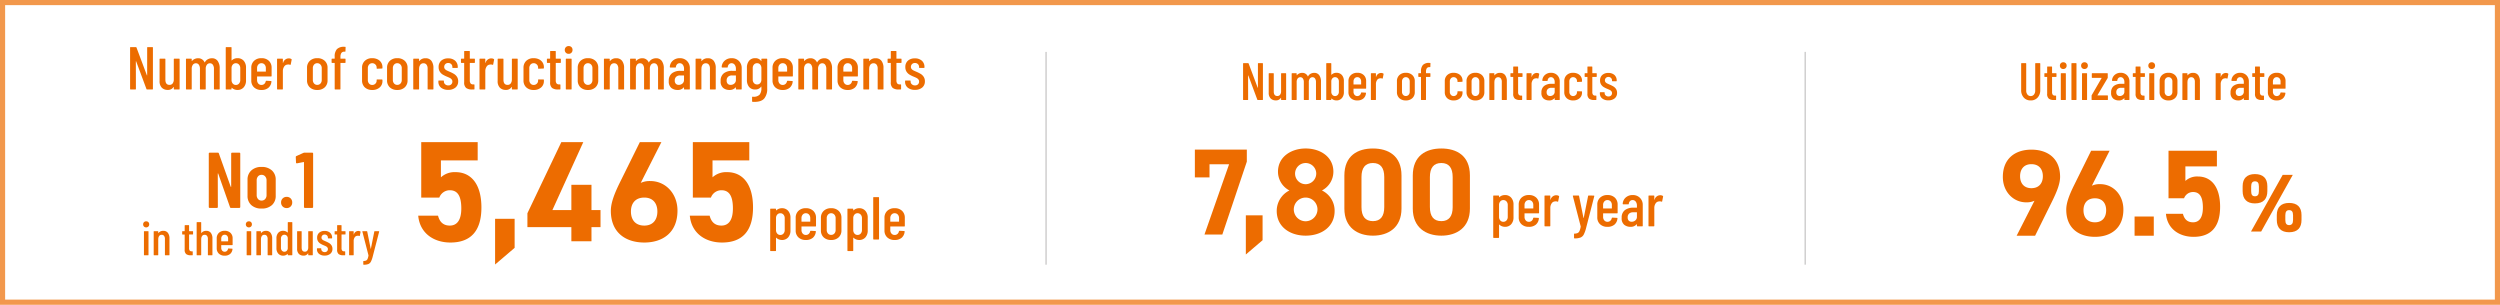
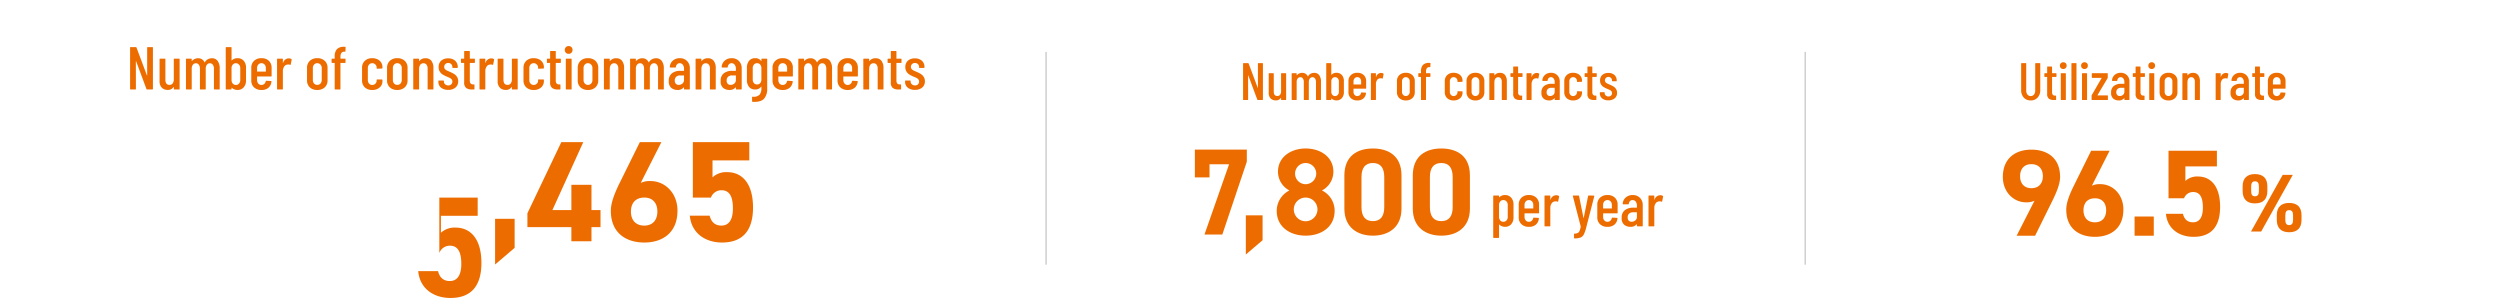
<svg xmlns="http://www.w3.org/2000/svg" width="949.9" height="115.8" viewBox="0 0 949.9 115.8">
  <g id="グループ_4109" data-name="グループ 4109" transform="translate(-281 -404)">
-     <path id="パス_14430" data-name="パス 14430" d="M1.949,1.949h946v111.9h-946ZM0,115.8H949.9V0H0Z" transform="translate(281 404)" fill="#f2984c" />
    <path id="パス_14431" data-name="パス 14431" d="M.25,80.851h-.5V0h.5Z" transform="translate(966.905 423.72)" fill="#c9c8c8" />
    <path id="パス_14432" data-name="パス 14432" d="M.25,80.851h-.5V0h.5Z" transform="translate(678.461 423.72)" fill="#c9c8c8" />
    <g id="グループ_4106" data-name="グループ 4106" transform="translate(4.462 4)">
      <path id="パス_14456" data-name="パス 14456" d="M444.258,38.345c0,2.807-1.341,4.678-4.74,4.678-3.027,0-4.649-1.651-4.649-4.678V36.5c0-3.027,1.684-4.62,4.649-4.62,3.088,0,4.74,1.559,4.74,4.62Zm9.672-6.179L441.919,53.695H438.05l12.042-21.529Zm-12.884,6.179V36.6c0-1.435-.5-1.965-1.5-1.965-.936,0-1.435.561-1.435,1.965v1.748c0,1.341.4,1.965,1.435,1.965s1.5-.624,1.5-1.965M457.238,49.3c0,2.807-1.341,4.68-4.711,4.68-3.058,0-4.68-1.653-4.68-4.68V47.46c0-3.027,1.684-4.618,4.68-4.618,3.058,0,4.711,1.559,4.711,4.618Zm-3.214,0V47.549c0-1.437-.5-1.967-1.5-1.967-.936,0-1.435.561-1.435,1.967V49.3c0,1.341.437,1.967,1.435,1.967,1.031,0,1.5-.626,1.5-1.967" transform="translate(693.782 434.266)" fill="#ed6c00" />
      <path id="パス_14457" data-name="パス 14457" d="M400.15,46.535a7.225,7.225,0,0,1-3.136.606c-4.959,0-8.888-4.068-8.888-9.637,0-7.157,4.865-10.385,10.853-10.385,6.037,0,10.9,3.181,10.9,10.341,0,2.526-1.172,5.52-2.994,9.216l-6.5,13.145h-7.017Zm-1.172-13.9c-2.807,0-4.3,1.871-4.3,4.586,0,2.667,1.5,4.538,4.3,4.538,2.854,0,4.351-1.871,4.351-4.538,0-2.715-1.5-4.586-4.351-4.586" transform="translate(649.412 429.742)" fill="#ed6c00" />
      <path id="パス_14458" data-name="パス 14458" d="M410.216,40.622a6.984,6.984,0,0,1,3.136-.606c4.959,0,8.842,4.068,8.842,9.637,0,7.158-4.818,10.385-10.806,10.385-6.037,0-10.9-3.181-10.9-10.341,0-2.526,1.123-5.52,2.947-9.214l6.5-13.147h7.015Zm1.172,13.9c2.8,0,4.257-1.871,4.257-4.586,0-2.667-1.452-4.538-4.257-4.538-2.9,0-4.351,1.871-4.351,4.538,0,2.715,1.45,4.586,4.351,4.586" transform="translate(661.145 429.948)" fill="#ed6c00" />
      <rect id="長方形_3278" data-name="長方形 3278" width="7.298" height="7.298" transform="translate(1087.591 482.267)" fill="#ed6c00" />
      <path id="パス_14459" data-name="パス 14459" d="M426.794,45.394H420.9V27.335h18.385v5.943H427.308V38.8a6.588,6.588,0,0,1,4.772-1.684c4.961,0,8.421,3.789,8.421,11.508,0,7.625-3.46,11.417-10.1,11.417-5.431,0-9.968-3.041-10.481-8.75h6.456c.515,2.06,1.731,3.23,3.836,3.23,2.339,0,3.744-1.778,3.744-5.569,0-3.928-1.123-5.941-3.744-5.941A3.631,3.631,0,0,0,426.8,45.4" transform="translate(679.589 429.947)" fill="#ed6c00" />
    </g>
    <path id="パス_14473" data-name="パス 14473" d="M-144.083-15.87a.2.2,0,0,1,.23-.23h1.725a.2.2,0,0,1,.23.23V-.23a.2.2,0,0,1-.23.23h-1.978a.253.253,0,0,1-.253-.184l-3.91-10.511a.056.056,0,0,0-.069-.035.054.054,0,0,0-.046.058l.023,10.442a.2.2,0,0,1-.23.23h-1.748a.2.2,0,0,1-.23-.23V-15.87a.2.2,0,0,1,.23-.23h1.955a.253.253,0,0,1,.253.184L-144.2-5.405q.023.069.069.058t.046-.081Zm10.12,4.393a.2.2,0,0,1,.23-.23h1.748a.2.2,0,0,1,.23.23V-.23a.2.2,0,0,1-.23.23h-1.748a.2.2,0,0,1-.23-.23V-.9q0-.069-.035-.069a.126.126,0,0,0-.081.046A2.425,2.425,0,0,1-136.286.161a3.04,3.04,0,0,1-2.231-.839,3.461,3.461,0,0,1-.851-2.565v-8.234a.2.2,0,0,1,.23-.23h1.748a.2.2,0,0,1,.23.23v7.751q0,1.978,1.564,1.978a1.424,1.424,0,0,0,1.207-.564,2.523,2.523,0,0,0,.426-1.552Zm14.467-.391a2.586,2.586,0,0,1,2.2,1.023,4.675,4.675,0,0,1,.771,2.864V-.23a.2.2,0,0,1-.23.23h-1.725a.2.2,0,0,1-.23-.23V-7.82a2.619,2.619,0,0,0-.414-1.575,1.3,1.3,0,0,0-1.1-.564,1.408,1.408,0,0,0-1.173.564,2.475,2.475,0,0,0-.437,1.552V-.23a.2.2,0,0,1-.23.23H-123.8a.2.2,0,0,1-.23-.23V-7.82a2.619,2.619,0,0,0-.414-1.575,1.3,1.3,0,0,0-1.1-.564,1.408,1.408,0,0,0-1.173.564,2.475,2.475,0,0,0-.437,1.552V-.23a.2.2,0,0,1-.23.23h-1.725a.2.2,0,0,1-.23-.23V-11.477a.2.2,0,0,1,.23-.23h1.725a.2.2,0,0,1,.23.23v.575a.077.077,0,0,0,.035.069q.035.023.081-.023a3,3,0,0,1,1.058-.759,3.048,3.048,0,0,1,1.2-.253,2.594,2.594,0,0,1,2.507,1.541.056.056,0,0,0,.069.035q.046-.011.069-.1a2.756,2.756,0,0,1,1.173-1.127A3.342,3.342,0,0,1-119.5-11.868Zm9.706-.023a3.045,3.045,0,0,1,2.392.978,3.875,3.875,0,0,1,.874,2.679V-3.45a3.827,3.827,0,0,1-.885,2.634,3.02,3.02,0,0,1-2.381,1,3.219,3.219,0,0,1-1.116-.207,2.888,2.888,0,0,1-1-.621q-.046-.046-.08-.023a.077.077,0,0,0-.035.069V-.23a.2.2,0,0,1-.23.23H-114a.2.2,0,0,1-.23-.23V-15.87a.2.2,0,0,1,.23-.23h1.748a.2.2,0,0,1,.23.23v4.784a.054.054,0,0,0,.046.057q.046.011.092-.057A2.982,2.982,0,0,1-109.79-11.891Zm1.081,3.8a1.963,1.963,0,0,0-.472-1.357,1.545,1.545,0,0,0-1.207-.529,1.485,1.485,0,0,0-1.173.529,1.993,1.993,0,0,0-.46,1.357v4.485a1.993,1.993,0,0,0,.46,1.357,1.485,1.485,0,0,0,1.173.529,1.545,1.545,0,0,0,1.207-.529,1.963,1.963,0,0,0,.472-1.357ZM-96.8-5.175a.2.2,0,0,1-.23.23h-5.2a.081.081,0,0,0-.092.092v1.242a1.993,1.993,0,0,0,.46,1.357,1.51,1.51,0,0,0,1.2.529,1.562,1.562,0,0,0,1.081-.391,1.74,1.74,0,0,0,.552-1.012.253.253,0,0,1,.253-.184l1.7.092a.212.212,0,0,1,.173.069.173.173,0,0,1,.035.161A3.425,3.425,0,0,1-98-.655a3.942,3.942,0,0,1-2.657.84,3.934,3.934,0,0,1-2.817-.989,3.467,3.467,0,0,1-1.047-2.645V-8.234a3.514,3.514,0,0,1,1.047-2.645,3.881,3.881,0,0,1,2.817-1.012,3.873,3.873,0,0,1,2.829,1.012A3.534,3.534,0,0,1-96.8-8.234Zm-3.864-4.807a1.51,1.51,0,0,0-1.2.529,1.993,1.993,0,0,0-.46,1.357v1.219a.081.081,0,0,0,.092.092h3.151a.081.081,0,0,0,.092-.092V-8.1a1.993,1.993,0,0,0-.46-1.357A1.536,1.536,0,0,0-100.66-9.982Zm10.373-1.84a1.86,1.86,0,0,1,.989.253.248.248,0,0,1,.115.3l-.345,1.748q-.023.207-.276.138a1.779,1.779,0,0,0-.644-.115,2.767,2.767,0,0,0-.414.046,1.582,1.582,0,0,0-1.184.782,3.057,3.057,0,0,0-.472,1.725V-.23a.2.2,0,0,1-.23.23H-94.5a.2.2,0,0,1-.23-.23V-11.477a.2.2,0,0,1,.23-.23h1.748a.2.2,0,0,1,.23.23v1.334q0,.069.035.081t.058-.057A2.257,2.257,0,0,1-90.286-11.822ZM-79.453.184a3.94,3.94,0,0,1-2.84-1A3.5,3.5,0,0,1-83.34-3.473V-8.234a3.494,3.494,0,0,1,1.058-2.645,3.922,3.922,0,0,1,2.829-1.012A3.954,3.954,0,0,1-76.6-10.879a3.494,3.494,0,0,1,1.058,2.645v4.761A3.485,3.485,0,0,1-76.6-.817,3.981,3.981,0,0,1-79.453.184Zm0-1.932a1.6,1.6,0,0,0,1.219-.518,1.925,1.925,0,0,0,.483-1.368V-8.1a1.935,1.935,0,0,0-.483-1.357,1.58,1.58,0,0,0-1.219-.529,1.545,1.545,0,0,0-1.207.529A1.963,1.963,0,0,0-81.132-8.1v4.462a1.953,1.953,0,0,0,.472,1.368A1.56,1.56,0,0,0-79.453-1.748ZM-70.645-11.8a.081.081,0,0,0,.092.092h1.61a.2.2,0,0,1,.23.23v1.15a.2.2,0,0,1-.23.23h-1.61a.081.081,0,0,0-.092.092V-.23a.2.2,0,0,1-.23.23H-72.6a.2.2,0,0,1-.23-.23v-9.775a.081.081,0,0,0-.092-.092h-.851a.2.2,0,0,1-.23-.23v-1.15a.2.2,0,0,1,.23-.23h.851a.081.081,0,0,0,.092-.092v-.6a4.15,4.15,0,0,1,.851-2.932,3.694,3.694,0,0,1,2.76-.886h.3a.2.2,0,0,1,.23.23l-.046,1.4a.2.2,0,0,1-.23.23h-.23a1.251,1.251,0,0,0-1.1.495,2.7,2.7,0,0,0-.345,1.53ZM-58.569.184a3.934,3.934,0,0,1-2.818-.989,3.5,3.5,0,0,1-1.047-2.668V-8.234a3.514,3.514,0,0,1,1.047-2.645,3.881,3.881,0,0,1,2.818-1.012,4.5,4.5,0,0,1,2.058.449,3.285,3.285,0,0,1,1.357,1.219,3.26,3.26,0,0,1,.471,1.737v.3a.2.2,0,0,1-.23.23l-1.748.069a.2.2,0,0,1-.23-.23v-.23a1.57,1.57,0,0,0-.483-1.15,1.624,1.624,0,0,0-1.2-.483,1.51,1.51,0,0,0-1.2.529,1.993,1.993,0,0,0-.46,1.357v4.485a1.993,1.993,0,0,0,.46,1.357,1.51,1.51,0,0,0,1.2.529,1.624,1.624,0,0,0,1.2-.483,1.57,1.57,0,0,0,.483-1.15v-.23a.2.2,0,0,1,.23-.23l1.748.023a.2.2,0,0,1,.23.23v.345a3.15,3.15,0,0,1-1.058,2.45A4.064,4.064,0,0,1-58.569.184Zm9.522,0a3.94,3.94,0,0,1-2.84-1,3.5,3.5,0,0,1-1.047-2.656V-8.234a3.494,3.494,0,0,1,1.058-2.645,3.922,3.922,0,0,1,2.829-1.012A3.954,3.954,0,0,1-46.2-10.879a3.494,3.494,0,0,1,1.058,2.645v4.761A3.485,3.485,0,0,1-46.2-.817,3.981,3.981,0,0,1-49.048.184Zm0-1.932a1.6,1.6,0,0,0,1.219-.518,1.925,1.925,0,0,0,.483-1.368V-8.1a1.935,1.935,0,0,0-.483-1.357,1.58,1.58,0,0,0-1.219-.529,1.545,1.545,0,0,0-1.208.529A1.963,1.963,0,0,0-50.727-8.1v4.462a1.953,1.953,0,0,0,.472,1.368A1.56,1.56,0,0,0-49.048-1.748Zm10.741-10.12a2.659,2.659,0,0,1,2.22.977,4.384,4.384,0,0,1,.771,2.772V-.23a.2.2,0,0,1-.23.23h-1.748a.2.2,0,0,1-.23-.23v-7.7a2.376,2.376,0,0,0-.414-1.5,1.378,1.378,0,0,0-1.15-.529,1.449,1.449,0,0,0-1.185.517,2.436,2.436,0,0,0-.471,1.46q0,.138-.023.138V-.23A.2.2,0,0,1-41,0h-1.748a.2.2,0,0,1-.23-.23V-11.477a.2.2,0,0,1,.23-.23H-41a.2.2,0,0,1,.23.23v.621a.054.054,0,0,0,.046.057q.046.011.092-.057A2.833,2.833,0,0,1-38.307-11.868ZM-29.7.138A4.108,4.108,0,0,1-32.43-.7a2.8,2.8,0,0,1-1-2.265v-.207a.2.2,0,0,1,.23-.23h1.633a.2.2,0,0,1,.23.23v.161a1.341,1.341,0,0,0,.483,1.046,1.744,1.744,0,0,0,1.2.426,1.532,1.532,0,0,0,1.116-.414,1.412,1.412,0,0,0,.425-1.058,1.254,1.254,0,0,0-.3-.851,2.182,2.182,0,0,0-.7-.541q-.4-.2-1.23-.541A11.41,11.41,0,0,1-31.832-5.7a3.532,3.532,0,0,1-1.047-1.058,3.088,3.088,0,0,1-.46-1.748,3.1,3.1,0,0,1,.978-2.438,3.805,3.805,0,0,1,2.633-.874,3.812,3.812,0,0,1,2.68.9,3.146,3.146,0,0,1,.978,2.438v.069a.2.2,0,0,1-.23.23h-1.587a.2.2,0,0,1-.23-.23v-.161a1.441,1.441,0,0,0-.437-1.058,1.525,1.525,0,0,0-1.127-.437,1.478,1.478,0,0,0-1.127.437,1.482,1.482,0,0,0-.414,1.058,1.193,1.193,0,0,0,.276.8,2.112,2.112,0,0,0,.667.518q.391.2,1.242.563a13.3,13.3,0,0,1,1.564.794A3.616,3.616,0,0,1-26.381-4.83a2.988,2.988,0,0,1,.472,1.725A2.954,2.954,0,0,1-26.933-.736,4.127,4.127,0,0,1-29.7.138Zm10.143-10.465a.2.2,0,0,1-.23.23H-21.4a.081.081,0,0,0-.092.092v6.463a1.925,1.925,0,0,0,.322,1.276,1.24,1.24,0,0,0,1.012.334h.207a.2.2,0,0,1,.23.23V-.23a.2.2,0,0,1-.23.23h-.713a3.6,3.6,0,0,1-2.219-.575,2.63,2.63,0,0,1-.748-2.185v-7.245a.081.081,0,0,0-.092-.092h-.9a.2.2,0,0,1-.23-.23v-1.15a.2.2,0,0,1,.23-.23h.9a.081.081,0,0,0,.092-.092v-2.6a.2.2,0,0,1,.23-.23h1.679a.2.2,0,0,1,.23.23v2.6a.081.081,0,0,0,.092.092h1.61a.2.2,0,0,1,.23.23Zm6.187-1.495a1.86,1.86,0,0,1,.989.253.248.248,0,0,1,.115.3l-.345,1.748q-.023.207-.276.138a1.779,1.779,0,0,0-.644-.115,2.768,2.768,0,0,0-.414.046,1.582,1.582,0,0,0-1.184.782,3.057,3.057,0,0,0-.471,1.725V-.23a.2.2,0,0,1-.23.23h-1.748a.2.2,0,0,1-.23-.23V-11.477a.2.2,0,0,1,.23-.23h1.748a.2.2,0,0,1,.23.23v1.334q0,.069.034.081t.058-.057A2.257,2.257,0,0,1-13.375-11.822Zm7.866.345a.2.2,0,0,1,.23-.23h1.748a.2.2,0,0,1,.23.23V-.23a.2.2,0,0,1-.23.23H-5.279a.2.2,0,0,1-.23-.23V-.9q0-.069-.034-.069a.126.126,0,0,0-.081.046A2.425,2.425,0,0,1-7.832.161a3.04,3.04,0,0,1-2.231-.839,3.461,3.461,0,0,1-.851-2.565v-8.234a.2.2,0,0,1,.23-.23h1.748a.2.2,0,0,1,.23.23v7.751q0,1.978,1.564,1.978a1.424,1.424,0,0,0,1.207-.564,2.523,2.523,0,0,0,.425-1.552ZM2.772.184A3.934,3.934,0,0,1-.046-.805,3.5,3.5,0,0,1-1.092-3.473V-8.234A3.514,3.514,0,0,1-.046-10.879a3.881,3.881,0,0,1,2.817-1.012,4.5,4.5,0,0,1,2.059.449,3.285,3.285,0,0,1,1.357,1.219,3.26,3.26,0,0,1,.472,1.737v.3a.2.2,0,0,1-.23.23l-1.748.069a.2.2,0,0,1-.23-.23v-.23A1.57,1.57,0,0,0,3.968-9.5a1.624,1.624,0,0,0-1.2-.483,1.51,1.51,0,0,0-1.2.529A1.993,1.993,0,0,0,1.116-8.1v4.485a1.993,1.993,0,0,0,.46,1.357,1.51,1.51,0,0,0,1.2.529,1.624,1.624,0,0,0,1.2-.483,1.57,1.57,0,0,0,.483-1.15v-.23a.2.2,0,0,1,.23-.23L6.429-3.8a.2.2,0,0,1,.23.23v.345A3.15,3.15,0,0,1,5.6-.771,4.064,4.064,0,0,1,2.772.184ZM13.1-10.327a.2.2,0,0,1-.23.23h-1.61a.081.081,0,0,0-.092.092v6.463a1.925,1.925,0,0,0,.322,1.276,1.24,1.24,0,0,0,1.012.334h.207a.2.2,0,0,1,.23.23V-.23a.2.2,0,0,1-.23.23h-.713A3.6,3.6,0,0,1,9.775-.575,2.63,2.63,0,0,1,9.028-2.76v-7.245a.081.081,0,0,0-.092-.092h-.9a.2.2,0,0,1-.23-.23v-1.15a.2.2,0,0,1,.23-.23h.9a.081.081,0,0,0,.092-.092v-2.6a.2.2,0,0,1,.23-.23h1.679a.2.2,0,0,1,.23.23v2.6a.081.081,0,0,0,.092.092h1.61a.2.2,0,0,1,.23.23Zm2.967-3.22a1.433,1.433,0,0,1-1.058-.414,1.433,1.433,0,0,1-.414-1.058,1.433,1.433,0,0,1,.414-1.058,1.433,1.433,0,0,1,1.058-.414,1.446,1.446,0,0,1,1.069.4,1.446,1.446,0,0,1,.4,1.07,1.433,1.433,0,0,1-.414,1.058A1.433,1.433,0,0,1,16.065-13.547ZM15.214,0a.2.2,0,0,1-.23-.23V-11.477a.2.2,0,0,1,.23-.23h1.748a.2.2,0,0,1,.23.23V-.23a.2.2,0,0,1-.23.23ZM23.4.184a3.94,3.94,0,0,1-2.84-1,3.5,3.5,0,0,1-1.046-2.656V-8.234a3.494,3.494,0,0,1,1.058-2.645A3.922,3.922,0,0,1,23.4-11.891a3.954,3.954,0,0,1,2.852,1.012,3.494,3.494,0,0,1,1.058,2.645v4.761A3.485,3.485,0,0,1,26.255-.817,3.981,3.981,0,0,1,23.4.184Zm0-1.932a1.6,1.6,0,0,0,1.219-.518A1.925,1.925,0,0,0,25.1-3.634V-8.1a1.935,1.935,0,0,0-.483-1.357A1.58,1.58,0,0,0,23.4-9.982a1.545,1.545,0,0,0-1.208.529A1.963,1.963,0,0,0,21.724-8.1v4.462A1.953,1.953,0,0,0,22.2-2.266,1.56,1.56,0,0,0,23.4-1.748Zm10.741-10.12a2.659,2.659,0,0,1,2.22.977,4.384,4.384,0,0,1,.771,2.772V-.23A.2.2,0,0,1,36.9,0H35.156a.2.2,0,0,1-.23-.23v-7.7a2.376,2.376,0,0,0-.414-1.5,1.378,1.378,0,0,0-1.15-.529,1.449,1.449,0,0,0-1.185.517,2.436,2.436,0,0,0-.471,1.46q0,.138-.023.138V-.23a.2.2,0,0,1-.23.23H29.7a.2.2,0,0,1-.23-.23V-11.477a.2.2,0,0,1,.23-.23h1.748a.2.2,0,0,1,.23.23v.621a.054.054,0,0,0,.046.057q.046.011.092-.057A2.833,2.833,0,0,1,34.144-11.868Zm15.111,0a2.586,2.586,0,0,1,2.2,1.023,4.675,4.675,0,0,1,.771,2.864V-.23a.2.2,0,0,1-.23.23H50.267a.2.2,0,0,1-.23-.23V-7.82A2.619,2.619,0,0,0,49.623-9.4a1.3,1.3,0,0,0-1.1-.564,1.408,1.408,0,0,0-1.173.564,2.475,2.475,0,0,0-.437,1.552V-.23a.2.2,0,0,1-.23.23H44.954a.2.2,0,0,1-.23-.23V-7.82A2.619,2.619,0,0,0,44.31-9.4a1.3,1.3,0,0,0-1.1-.564,1.408,1.408,0,0,0-1.173.564A2.475,2.475,0,0,0,41.6-7.843V-.23a.2.2,0,0,1-.23.23H39.641a.2.2,0,0,1-.23-.23V-11.477a.2.2,0,0,1,.23-.23h1.725a.2.2,0,0,1,.23.23v.575a.077.077,0,0,0,.035.069q.034.023.08-.023a3,3,0,0,1,1.058-.759,3.048,3.048,0,0,1,1.2-.253,2.594,2.594,0,0,1,2.507,1.541.056.056,0,0,0,.069.035q.046-.011.069-.1a2.756,2.756,0,0,1,1.173-1.127A3.342,3.342,0,0,1,49.255-11.868Zm9.039-.023a3.742,3.742,0,0,1,2.749,1.058A3.741,3.741,0,0,1,62.111-8.05V-.23a.2.2,0,0,1-.23.23H60.133a.2.2,0,0,1-.23-.23V-.736a.077.077,0,0,0-.035-.069q-.034-.023-.08.023A2.908,2.908,0,0,1,57.42.184a3.758,3.758,0,0,1-2.312-.748,3.118,3.118,0,0,1-1-2.657,3.47,3.47,0,0,1,1.207-2.933,5.035,5.035,0,0,1,3.163-.931h1.334a.081.081,0,0,0,.092-.092v-.667a2.445,2.445,0,0,0-.46-1.552,1.45,1.45,0,0,0-1.2-.587,1.312,1.312,0,0,0-.966.391,1.638,1.638,0,0,0-.46,1.012.2.2,0,0,1-.23.23H54.729a.2.2,0,0,1-.23-.23,3.392,3.392,0,0,1,1.173-2.392A3.854,3.854,0,0,1,58.293-11.891ZM57.9-1.748a2.1,2.1,0,0,0,1.4-.506,1.765,1.765,0,0,0,.6-1.426V-5.244a.081.081,0,0,0-.092-.092h-1.4a2.124,2.124,0,0,0-1.472.494A1.83,1.83,0,0,0,56.384-3.4,1.687,1.687,0,0,0,56.8-2.162,1.492,1.492,0,0,0,57.9-1.748Zm11.063-10.12a2.659,2.659,0,0,1,2.22.977,4.384,4.384,0,0,1,.77,2.772V-.23a.2.2,0,0,1-.23.23H69.977a.2.2,0,0,1-.23-.23v-7.7a2.376,2.376,0,0,0-.414-1.5,1.378,1.378,0,0,0-1.15-.529A1.449,1.449,0,0,0,67-9.441a2.436,2.436,0,0,0-.471,1.46q0,.138-.023.138V-.23a.2.2,0,0,1-.23.23H64.526a.2.2,0,0,1-.23-.23V-11.477a.2.2,0,0,1,.23-.23h1.748a.2.2,0,0,1,.23.23v.621a.054.054,0,0,0,.046.057q.046.011.092-.057A2.833,2.833,0,0,1,68.965-11.868ZM78-11.891a3.742,3.742,0,0,1,2.748,1.058,3.741,3.741,0,0,1,1.07,2.783V-.23a.2.2,0,0,1-.23.23H79.844a.2.2,0,0,1-.23-.23V-.736a.077.077,0,0,0-.035-.069q-.035-.023-.081.023a2.908,2.908,0,0,1-2.369.966,3.758,3.758,0,0,1-2.312-.748,3.118,3.118,0,0,1-1-2.657,3.47,3.47,0,0,1,1.208-2.933,5.035,5.035,0,0,1,3.162-.931h1.334a.081.081,0,0,0,.092-.092v-.667a2.445,2.445,0,0,0-.46-1.552,1.45,1.45,0,0,0-1.2-.587,1.312,1.312,0,0,0-.966.391,1.638,1.638,0,0,0-.46,1.012.2.2,0,0,1-.23.23H74.439a.2.2,0,0,1-.23-.23,3.392,3.392,0,0,1,1.173-2.392A3.854,3.854,0,0,1,78-11.891ZM77.614-1.748a2.1,2.1,0,0,0,1.4-.506,1.765,1.765,0,0,0,.6-1.426V-5.244a.081.081,0,0,0-.092-.092h-1.4a2.124,2.124,0,0,0-1.472.494A1.83,1.83,0,0,0,76.1-3.4a1.687,1.687,0,0,0,.414,1.242A1.492,1.492,0,0,0,77.614-1.748ZM89.3-11.477a.2.2,0,0,1,.23-.23h1.748a.2.2,0,0,1,.23.23V-.345a5.675,5.675,0,0,1-1.1,3.737q-1.1,1.322-3.795,1.323l-.621-.023a.228.228,0,0,1-.23-.253V2.967q0-.23.253-.23A3.146,3.146,0,0,0,88.6,1.989a3.84,3.84,0,0,0,.7-2.541v-.483a.053.053,0,0,0-.035-.057q-.035-.012-.08.035A2.608,2.608,0,0,1,86.952,0a2.871,2.871,0,0,1-2.335-.978A4.016,4.016,0,0,1,83.8-3.634v-4.6a4.015,4.015,0,0,1,.828-2.679,2.878,2.878,0,0,1,2.323-.978,2.535,2.535,0,0,1,2.231,1.058q.046.046.08.023a.077.077,0,0,0,.035-.069ZM87.665-1.909a1.491,1.491,0,0,0,1.185-.517A1.981,1.981,0,0,0,89.3-3.772V-8.1a2.026,2.026,0,0,0-.449-1.357,1.476,1.476,0,0,0-1.185-.529,1.51,1.51,0,0,0-1.2.529,1.993,1.993,0,0,0-.46,1.357v4.324a1.95,1.95,0,0,0,.46,1.346A1.525,1.525,0,0,0,87.665-1.909Zm13.593-3.266a.2.2,0,0,1-.23.23h-5.2a.081.081,0,0,0-.092.092v1.242a1.993,1.993,0,0,0,.46,1.357,1.51,1.51,0,0,0,1.2.529,1.562,1.562,0,0,0,1.081-.391,1.74,1.74,0,0,0,.552-1.012.253.253,0,0,1,.253-.184l1.7.092a.212.212,0,0,1,.173.069.173.173,0,0,1,.035.161A3.425,3.425,0,0,1,100.05-.655a3.942,3.942,0,0,1-2.657.84,3.934,3.934,0,0,1-2.817-.989A3.467,3.467,0,0,1,93.529-3.45V-8.234a3.514,3.514,0,0,1,1.047-2.645,3.881,3.881,0,0,1,2.817-1.012,3.873,3.873,0,0,1,2.829,1.012,3.534,3.534,0,0,1,1.035,2.645ZM97.393-9.982a1.51,1.51,0,0,0-1.2.529,1.993,1.993,0,0,0-.46,1.357v1.219a.081.081,0,0,0,.092.092H98.98a.081.081,0,0,0,.092-.092V-8.1a1.993,1.993,0,0,0-.46-1.357A1.536,1.536,0,0,0,97.393-9.982Zm15.778-1.886a2.586,2.586,0,0,1,2.2,1.023,4.675,4.675,0,0,1,.771,2.864V-.23a.2.2,0,0,1-.23.23h-1.725a.2.2,0,0,1-.23-.23V-7.82a2.619,2.619,0,0,0-.414-1.575,1.3,1.3,0,0,0-1.1-.564,1.408,1.408,0,0,0-1.173.564,2.475,2.475,0,0,0-.437,1.552V-.23a.2.2,0,0,1-.23.23H108.87a.2.2,0,0,1-.23-.23V-7.82a2.619,2.619,0,0,0-.414-1.575,1.3,1.3,0,0,0-1.1-.564,1.408,1.408,0,0,0-1.173.564,2.475,2.475,0,0,0-.437,1.552V-.23a.2.2,0,0,1-.23.23h-1.725a.2.2,0,0,1-.23-.23V-11.477a.2.2,0,0,1,.23-.23h1.725a.2.2,0,0,1,.23.23v.575a.077.077,0,0,0,.035.069q.035.023.081-.023a3,3,0,0,1,1.058-.759,3.048,3.048,0,0,1,1.2-.253,2.594,2.594,0,0,1,2.507,1.541.056.056,0,0,0,.069.035q.046-.011.069-.1a2.756,2.756,0,0,1,1.173-1.127A3.342,3.342,0,0,1,113.172-11.868ZM125.96-5.175a.2.2,0,0,1-.23.23h-5.2a.081.081,0,0,0-.092.092v1.242a1.993,1.993,0,0,0,.46,1.357,1.51,1.51,0,0,0,1.2.529,1.562,1.562,0,0,0,1.081-.391,1.74,1.74,0,0,0,.552-1.012.253.253,0,0,1,.253-.184l1.7.092a.212.212,0,0,1,.173.069.173.173,0,0,1,.035.161,3.425,3.425,0,0,1-1.139,2.334,3.942,3.942,0,0,1-2.657.84,3.934,3.934,0,0,1-2.817-.989,3.467,3.467,0,0,1-1.047-2.645V-8.234a3.514,3.514,0,0,1,1.047-2.645,3.881,3.881,0,0,1,2.817-1.012,3.873,3.873,0,0,1,2.829,1.012,3.534,3.534,0,0,1,1.035,2.645ZM122.1-9.982a1.51,1.51,0,0,0-1.2.529,1.993,1.993,0,0,0-.46,1.357v1.219a.081.081,0,0,0,.092.092h3.151a.081.081,0,0,0,.092-.092V-8.1a1.993,1.993,0,0,0-.46-1.357A1.536,1.536,0,0,0,122.1-9.982Zm10.6-1.886a2.659,2.659,0,0,1,2.219.977,4.384,4.384,0,0,1,.77,2.772V-.23a.2.2,0,0,1-.23.23h-1.748a.2.2,0,0,1-.23-.23v-7.7a2.376,2.376,0,0,0-.414-1.5,1.378,1.378,0,0,0-1.15-.529,1.449,1.449,0,0,0-1.184.517,2.436,2.436,0,0,0-.471,1.46q0,.138-.023.138V-.23a.2.2,0,0,1-.23.23H128.26a.2.2,0,0,1-.23-.23V-11.477a.2.2,0,0,1,.23-.23h1.748a.2.2,0,0,1,.23.23v.621a.054.054,0,0,0,.046.057q.046.011.092-.057A2.833,2.833,0,0,1,132.7-11.868Zm9.844,1.541a.2.2,0,0,1-.23.23H140.7a.081.081,0,0,0-.092.092v6.463a1.925,1.925,0,0,0,.322,1.276,1.24,1.24,0,0,0,1.012.334h.207a.2.2,0,0,1,.23.23V-.23a.2.2,0,0,1-.23.23h-.713a3.6,3.6,0,0,1-2.22-.575,2.63,2.63,0,0,1-.747-2.185v-7.245a.081.081,0,0,0-.092-.092h-.9a.2.2,0,0,1-.23-.23v-1.15a.2.2,0,0,1,.23-.23h.9a.081.081,0,0,0,.092-.092v-2.6a.2.2,0,0,1,.23-.23h1.679a.2.2,0,0,1,.23.23v2.6a.081.081,0,0,0,.092.092h1.61a.2.2,0,0,1,.23.23ZM147.626.138A4.108,4.108,0,0,1,144.9-.7a2.8,2.8,0,0,1-1-2.265v-.207a.2.2,0,0,1,.23-.23h1.633a.2.2,0,0,1,.23.23v.161a1.341,1.341,0,0,0,.483,1.046,1.744,1.744,0,0,0,1.2.426,1.532,1.532,0,0,0,1.116-.414,1.412,1.412,0,0,0,.425-1.058,1.254,1.254,0,0,0-.3-.851,2.182,2.182,0,0,0-.7-.541q-.4-.2-1.23-.541A11.41,11.41,0,0,1,145.5-5.7a3.532,3.532,0,0,1-1.047-1.058,3.088,3.088,0,0,1-.46-1.748,3.1,3.1,0,0,1,.977-2.438,3.805,3.805,0,0,1,2.633-.874,3.812,3.812,0,0,1,2.68.9,3.146,3.146,0,0,1,.977,2.438v.069a.2.2,0,0,1-.23.23h-1.587a.2.2,0,0,1-.23-.23v-.161a1.441,1.441,0,0,0-.437-1.058,1.525,1.525,0,0,0-1.127-.437,1.478,1.478,0,0,0-1.127.437,1.482,1.482,0,0,0-.414,1.058,1.193,1.193,0,0,0,.276.8,2.112,2.112,0,0,0,.667.518q.391.2,1.242.563a13.3,13.3,0,0,1,1.564.794,3.616,3.616,0,0,1,1.093,1.069,2.988,2.988,0,0,1,.471,1.725A2.954,2.954,0,0,1,150.4-.736,4.127,4.127,0,0,1,147.626.138Z" transform="translate(481 438)" fill="#ec6c00" />
    <path id="パス_14474" data-name="パス 14474" d="M-65.04-13.8a.177.177,0,0,1,.2-.2h1.5a.177.177,0,0,1,.2.2V-.2a.177.177,0,0,1-.2.2h-1.72a.22.22,0,0,1-.22-.16l-3.4-9.14a.049.049,0,0,0-.06-.03.047.047,0,0,0-.04.05l.02,9.08a.177.177,0,0,1-.2.2h-1.52a.177.177,0,0,1-.2-.2V-13.8a.177.177,0,0,1,.2-.2h1.7a.22.22,0,0,1,.22.16l3.42,9.14q.02.06.06.05t.04-.07Zm8.8,3.82a.177.177,0,0,1,.2-.2h1.52a.177.177,0,0,1,.2.2V-.2a.177.177,0,0,1-.2.2h-1.52a.177.177,0,0,1-.2-.2V-.78q0-.06-.03-.06a.11.11,0,0,0-.07.04,2.108,2.108,0,0,1-1.92.94A2.643,2.643,0,0,1-60.2-.59a3.009,3.009,0,0,1-.74-2.23V-9.98a.177.177,0,0,1,.2-.2h1.52a.177.177,0,0,1,.2.2v6.74q0,1.72,1.36,1.72a1.238,1.238,0,0,0,1.05-.49,2.194,2.194,0,0,0,.37-1.35Zm12.58-.34a2.248,2.248,0,0,1,1.91.89,4.065,4.065,0,0,1,.67,2.49V-.2a.177.177,0,0,1-.2.2h-1.5a.177.177,0,0,1-.2-.2V-6.8a2.277,2.277,0,0,0-.36-1.37,1.133,1.133,0,0,0-.96-.49,1.224,1.224,0,0,0-1.02.49,2.152,2.152,0,0,0-.38,1.35V-.2a.177.177,0,0,1-.2.2h-1.5a.177.177,0,0,1-.2-.2V-6.8a2.277,2.277,0,0,0-.36-1.37,1.133,1.133,0,0,0-.96-.49,1.224,1.224,0,0,0-1.02.49,2.152,2.152,0,0,0-.38,1.35V-.2a.177.177,0,0,1-.2.2h-1.5a.177.177,0,0,1-.2-.2V-9.98a.177.177,0,0,1,.2-.2h1.5a.177.177,0,0,1,.2.2v.5a.067.067,0,0,0,.03.06q.03.02.07-.02a2.608,2.608,0,0,1,.92-.66,2.651,2.651,0,0,1,1.04-.22,2.256,2.256,0,0,1,2.18,1.34.049.049,0,0,0,.06.03q.04-.01.06-.09a2.4,2.4,0,0,1,1.02-.98A2.906,2.906,0,0,1-43.66-10.32Zm8.44-.02a2.648,2.648,0,0,1,2.08.85,3.37,3.37,0,0,1,.76,2.33V-3a3.328,3.328,0,0,1-.77,2.29,2.626,2.626,0,0,1-2.07.87,2.8,2.8,0,0,1-.97-.18,2.512,2.512,0,0,1-.87-.54q-.04-.04-.07-.02a.067.067,0,0,0-.03.06V-.2a.177.177,0,0,1-.2.2h-1.52a.177.177,0,0,1-.2-.2V-13.8a.177.177,0,0,1,.2-.2h1.52a.177.177,0,0,1,.2.2v4.16a.047.047,0,0,0,.04.05q.04.01.08-.05A2.593,2.593,0,0,1-35.22-10.34Zm.94,3.3a1.707,1.707,0,0,0-.41-1.18,1.343,1.343,0,0,0-1.05-.46,1.292,1.292,0,0,0-1.02.46,1.733,1.733,0,0,0-.4,1.18v3.9a1.733,1.733,0,0,0,.4,1.18,1.292,1.292,0,0,0,1.02.46,1.343,1.343,0,0,0,1.05-.46,1.707,1.707,0,0,0,.41-1.18ZM-23.92-4.5a.177.177,0,0,1-.2.2h-4.52a.071.071,0,0,0-.08.08v1.08a1.733,1.733,0,0,0,.4,1.18,1.313,1.313,0,0,0,1.04.46,1.358,1.358,0,0,0,.94-.34,1.513,1.513,0,0,0,.48-.88.22.22,0,0,1,.22-.16l1.48.08a.184.184,0,0,1,.15.06.15.15,0,0,1,.03.14,2.978,2.978,0,0,1-.99,2.03,3.428,3.428,0,0,1-2.31.73A3.421,3.421,0,0,1-29.73-.7,3.015,3.015,0,0,1-30.64-3V-7.16a3.055,3.055,0,0,1,.91-2.3,3.375,3.375,0,0,1,2.45-.88,3.368,3.368,0,0,1,2.46.88,3.073,3.073,0,0,1,.9,2.3Zm-3.36-4.18a1.313,1.313,0,0,0-1.04.46,1.733,1.733,0,0,0-.4,1.18v1.06a.071.071,0,0,0,.08.08h2.74a.071.071,0,0,0,.08-.08V-7.04a1.733,1.733,0,0,0-.4-1.18A1.335,1.335,0,0,0-27.28-8.68Zm9.02-1.6a1.618,1.618,0,0,1,.86.22.215.215,0,0,1,.1.26l-.3,1.52q-.02.18-.24.12a1.547,1.547,0,0,0-.56-.1,2.407,2.407,0,0,0-.36.04,1.376,1.376,0,0,0-1.03.68,2.658,2.658,0,0,0-.41,1.5V-.2a.177.177,0,0,1-.2.2h-1.52a.177.177,0,0,1-.2-.2V-9.98a.177.177,0,0,1,.2-.2h1.52a.177.177,0,0,1,.2.2v1.16q0,.06.03.07t.05-.05A1.963,1.963,0,0,1-18.26-10.28ZM-8.84.16a3.426,3.426,0,0,1-2.47-.87,3.048,3.048,0,0,1-.91-2.31V-7.16a3.038,3.038,0,0,1,.92-2.3,3.41,3.41,0,0,1,2.46-.88,3.438,3.438,0,0,1,2.48.88,3.038,3.038,0,0,1,.92,2.3v4.14A3.03,3.03,0,0,1-6.36-.71,3.462,3.462,0,0,1-8.84.16Zm0-1.68a1.388,1.388,0,0,0,1.06-.45,1.674,1.674,0,0,0,.42-1.19V-7.04a1.682,1.682,0,0,0-.42-1.18,1.374,1.374,0,0,0-1.06-.46,1.343,1.343,0,0,0-1.05.46,1.707,1.707,0,0,0-.41,1.18v3.88a1.7,1.7,0,0,0,.41,1.19A1.357,1.357,0,0,0-8.84-1.52Zm7.66-8.74a.071.071,0,0,0,.08.08H.3a.177.177,0,0,1,.2.2v1a.177.177,0,0,1-.2.2H-1.1a.071.071,0,0,0-.08.08V-.2a.177.177,0,0,1-.2.2h-1.5a.177.177,0,0,1-.2-.2V-8.7a.071.071,0,0,0-.08-.08H-3.9a.177.177,0,0,1-.2-.2v-1a.177.177,0,0,1,.2-.2h.74a.071.071,0,0,0,.08-.08v-.52a3.608,3.608,0,0,1,.74-2.55,3.212,3.212,0,0,1,2.4-.77H.32a.177.177,0,0,1,.2.2L.48-12.68a.177.177,0,0,1-.2.2H.08a1.088,1.088,0,0,0-.96.43,2.35,2.35,0,0,0-.3,1.33ZM9.32.16A3.421,3.421,0,0,1,6.87-.7a3.04,3.04,0,0,1-.91-2.32V-7.16a3.055,3.055,0,0,1,.91-2.3,3.375,3.375,0,0,1,2.45-.88,3.911,3.911,0,0,1,1.79.39,2.857,2.857,0,0,1,1.18,1.06,2.835,2.835,0,0,1,.41,1.51v.26a.177.177,0,0,1-.2.2l-1.52.06a.177.177,0,0,1-.2-.2v-.2a1.366,1.366,0,0,0-.42-1,1.412,1.412,0,0,0-1.04-.42,1.313,1.313,0,0,0-1.04.46,1.733,1.733,0,0,0-.4,1.18v3.9a1.733,1.733,0,0,0,.4,1.18,1.313,1.313,0,0,0,1.04.46,1.412,1.412,0,0,0,1.04-.42,1.366,1.366,0,0,0,.42-1v-.2a.177.177,0,0,1,.2-.2l1.52.02a.177.177,0,0,1,.2.2v.3a2.739,2.739,0,0,1-.92,2.13A3.534,3.534,0,0,1,9.32.16Zm8.28,0a3.426,3.426,0,0,1-2.47-.87,3.048,3.048,0,0,1-.91-2.31V-7.16a3.038,3.038,0,0,1,.92-2.3,3.41,3.41,0,0,1,2.46-.88,3.438,3.438,0,0,1,2.48.88A3.038,3.038,0,0,1,21-7.16v4.14a3.03,3.03,0,0,1-.92,2.31A3.462,3.462,0,0,1,17.6.16Zm0-1.68a1.388,1.388,0,0,0,1.06-.45,1.674,1.674,0,0,0,.42-1.19V-7.04a1.682,1.682,0,0,0-.42-1.18,1.374,1.374,0,0,0-1.06-.46,1.343,1.343,0,0,0-1.05.46,1.707,1.707,0,0,0-.41,1.18v3.88a1.7,1.7,0,0,0,.41,1.19A1.357,1.357,0,0,0,17.6-1.52Zm9.34-8.8a2.312,2.312,0,0,1,1.93.85,3.812,3.812,0,0,1,.67,2.41V-.2a.177.177,0,0,1-.2.2H27.82a.177.177,0,0,1-.2-.2V-6.9a2.066,2.066,0,0,0-.36-1.3,1.2,1.2,0,0,0-1-.46,1.26,1.26,0,0,0-1.03.45,2.118,2.118,0,0,0-.41,1.27q0,.12-.02.12V-.2a.177.177,0,0,1-.2.2H23.08a.177.177,0,0,1-.2-.2V-9.98a.177.177,0,0,1,.2-.2H24.6a.177.177,0,0,1,.2.2v.54a.047.047,0,0,0,.04.05q.04.01.08-.05A2.464,2.464,0,0,1,26.94-10.32ZM35.5-8.98a.177.177,0,0,1-.2.2H33.9a.071.071,0,0,0-.08.08v5.62a1.674,1.674,0,0,0,.28,1.11,1.079,1.079,0,0,0,.88.29h.18a.177.177,0,0,1,.2.2V-.2a.177.177,0,0,1-.2.2h-.62a3.133,3.133,0,0,1-1.93-.5,2.287,2.287,0,0,1-.65-1.9V-8.7a.071.071,0,0,0-.08-.08H31.1a.177.177,0,0,1-.2-.2v-1a.177.177,0,0,1,.2-.2h.78a.071.071,0,0,0,.08-.08v-2.26a.177.177,0,0,1,.2-.2h1.46a.177.177,0,0,1,.2.2v2.26a.071.071,0,0,0,.08.08h1.4a.177.177,0,0,1,.2.2Zm5.38-1.3a1.618,1.618,0,0,1,.86.22.215.215,0,0,1,.1.26l-.3,1.52q-.02.18-.24.12a1.547,1.547,0,0,0-.56-.1,2.406,2.406,0,0,0-.36.04,1.376,1.376,0,0,0-1.03.68,2.658,2.658,0,0,0-.41,1.5V-.2a.177.177,0,0,1-.2.2H37.22a.177.177,0,0,1-.2-.2V-9.98a.177.177,0,0,1,.2-.2h1.52a.177.177,0,0,1,.2.2v1.16q0,.06.03.07t.05-.05A1.963,1.963,0,0,1,40.88-10.28Zm5.44-.06a3.254,3.254,0,0,1,2.39.92A3.253,3.253,0,0,1,49.64-7V-.2a.177.177,0,0,1-.2.2H47.92a.177.177,0,0,1-.2-.2V-.64a.067.067,0,0,0-.03-.06q-.03-.02-.07.02a2.528,2.528,0,0,1-2.06.84,3.268,3.268,0,0,1-2.01-.65,2.711,2.711,0,0,1-.87-2.31,3.018,3.018,0,0,1,1.05-2.55,4.379,4.379,0,0,1,2.75-.81h1.16a.071.071,0,0,0,.08-.08v-.58a2.126,2.126,0,0,0-.4-1.35,1.261,1.261,0,0,0-1.04-.51,1.141,1.141,0,0,0-.84.34,1.424,1.424,0,0,0-.4.88.177.177,0,0,1-.2.2H43.22a.177.177,0,0,1-.2-.2,2.95,2.95,0,0,1,1.02-2.08A3.351,3.351,0,0,1,46.32-10.34Zm-.34,8.82a1.83,1.83,0,0,0,1.22-.44,1.535,1.535,0,0,0,.52-1.24V-4.56a.071.071,0,0,0-.08-.08H46.42a1.847,1.847,0,0,0-1.28.43,1.591,1.591,0,0,0-.48,1.25,1.467,1.467,0,0,0,.36,1.08A1.3,1.3,0,0,0,45.98-1.52ZM54.72.16A3.421,3.421,0,0,1,52.27-.7a3.04,3.04,0,0,1-.91-2.32V-7.16a3.055,3.055,0,0,1,.91-2.3,3.375,3.375,0,0,1,2.45-.88,3.911,3.911,0,0,1,1.79.39,2.857,2.857,0,0,1,1.18,1.06,2.835,2.835,0,0,1,.41,1.51v.26a.177.177,0,0,1-.2.2l-1.52.06a.177.177,0,0,1-.2-.2v-.2a1.366,1.366,0,0,0-.42-1,1.412,1.412,0,0,0-1.04-.42,1.313,1.313,0,0,0-1.04.46,1.733,1.733,0,0,0-.4,1.18v3.9a1.733,1.733,0,0,0,.4,1.18,1.313,1.313,0,0,0,1.04.46,1.412,1.412,0,0,0,1.04-.42,1.366,1.366,0,0,0,.42-1v-.2a.177.177,0,0,1,.2-.2l1.52.02a.177.177,0,0,1,.2.2v.3a2.739,2.739,0,0,1-.92,2.13A3.534,3.534,0,0,1,54.72.16ZM63.7-8.98a.177.177,0,0,1-.2.2H62.1a.071.071,0,0,0-.08.08v5.62a1.674,1.674,0,0,0,.28,1.11,1.079,1.079,0,0,0,.88.29h.18a.177.177,0,0,1,.2.2V-.2a.177.177,0,0,1-.2.2h-.62a3.133,3.133,0,0,1-1.93-.5,2.287,2.287,0,0,1-.65-1.9V-8.7a.071.071,0,0,0-.08-.08H59.3a.177.177,0,0,1-.2-.2v-1a.177.177,0,0,1,.2-.2h.78a.071.071,0,0,0,.08-.08v-2.26a.177.177,0,0,1,.2-.2h1.46a.177.177,0,0,1,.2.2v2.26a.071.071,0,0,0,.08.08h1.4a.177.177,0,0,1,.2.2ZM68.12.12a3.572,3.572,0,0,1-2.37-.73,2.438,2.438,0,0,1-.87-1.97v-.18a.177.177,0,0,1,.2-.2H66.5a.177.177,0,0,1,.2.2v.14a1.166,1.166,0,0,0,.42.91,1.517,1.517,0,0,0,1.04.37,1.332,1.332,0,0,0,.97-.36,1.228,1.228,0,0,0,.37-.92,1.09,1.09,0,0,0-.26-.74,1.9,1.9,0,0,0-.61-.47Q68.28-4,67.56-4.3a9.921,9.921,0,0,1-1.29-.66,3.071,3.071,0,0,1-.91-.92,2.685,2.685,0,0,1-.4-1.52,2.7,2.7,0,0,1,.85-2.12,3.309,3.309,0,0,1,2.29-.76,3.315,3.315,0,0,1,2.33.78,2.735,2.735,0,0,1,.85,2.12v.06a.177.177,0,0,1-.2.2H69.7a.177.177,0,0,1-.2-.2v-.14a1.253,1.253,0,0,0-.38-.92,1.326,1.326,0,0,0-.98-.38,1.285,1.285,0,0,0-.98.38,1.289,1.289,0,0,0-.36.92,1.038,1.038,0,0,0,.24.7,1.836,1.836,0,0,0,.58.45q.34.17,1.08.49a11.562,11.562,0,0,1,1.36.69,3.145,3.145,0,0,1,.95.93,2.6,2.6,0,0,1,.41,1.5,2.568,2.568,0,0,1-.89,2.06A3.589,3.589,0,0,1,68.12.12Z" transform="translate(824 442)" fill="#ec6c00" />
    <g id="グループ_4105" data-name="グループ 4105" transform="translate(-183.892 23)">
      <g id="グループ_4104" data-name="グループ 4104">
        <path id="パス_14440" data-name="パス 14440" d="M250.3,38.194V27.619h19.744V32.2l-9.309,27.7H253.95l9.358-26.714h-7.44V38.2Z" transform="translate(668.592 410.217)" fill="#ed6c00" />
        <path id="パス_14441" data-name="パス 14441" d="M266.6,49.888l-6.362,5.427V40.436H266.6Z" transform="translate(678.023 422.383)" fill="#ed6c00" />
        <path id="パス_14442" data-name="パス 14442" d="M271.084,43.358a8.057,8.057,0,0,1-4.351-7.113c0-5.707,5.05-8.842,10.526-8.842,5.52,0,10.526,3.134,10.526,8.842a8.057,8.057,0,0,1-4.351,7.113,8.515,8.515,0,0,1,4.82,7.766c0,6.037-5.008,9.4-11,9.4s-11-3.366-11-9.4a8.68,8.68,0,0,1,4.82-7.766m6.175,11.7a4.536,4.536,0,0,0,4.493-4.54,4.5,4.5,0,1,0-4.493,4.541m0-14.084a4.065,4.065,0,0,0,4.023-4.072,4.023,4.023,0,1,0-4.023,4.072" transform="translate(683.74 410.013)" fill="#ed6c00" />
        <path id="パス_14443" data-name="パス 14443" d="M301.152,50.235c0,7.253-5.05,10.292-10.853,10.292s-10.853-3.039-10.853-10.292V37.7c0-7.579,5.05-10.292,10.853-10.292s10.853,2.713,10.853,10.245ZM290.3,32.924c-2.947,0-4.351,1.871-4.351,5.333V49.674c0,3.462,1.4,5.333,4.351,5.333,2.9,0,4.3-1.871,4.3-5.333V38.257c0-3.462-1.4-5.333-4.3-5.333" transform="translate(696.253 410.013)" fill="#ed6c00" />
        <path id="パス_14444" data-name="パス 14444" d="M314.489,50.235c0,7.253-5.05,10.292-10.853,10.292s-10.853-3.039-10.853-10.292V37.7c0-7.579,5.05-10.292,10.853-10.292s10.853,2.713,10.853,10.245ZM303.636,32.924c-2.947,0-4.351,1.871-4.351,5.333V49.674c0,3.462,1.4,5.333,4.351,5.333,2.9,0,4.3-1.871,4.3-5.333V38.257c0-3.462-1.4-5.333-4.3-5.333" transform="translate(708.912 410.013)" fill="#ed6c00" />
      </g>
      <path id="パス_14476" data-name="パス 14476" d="M-27.3-11.891a3.02,3.02,0,0,1,2.381,1,3.827,3.827,0,0,1,.885,2.634v4.784A3.843,3.843,0,0,1-24.92-.794,3.054,3.054,0,0,1-27.3.184a3.219,3.219,0,0,1-1.115-.207,2.736,2.736,0,0,1-1-.644q-.115-.069-.115.046V4.163a.2.2,0,0,1-.23.23H-31.51a.2.2,0,0,1-.23-.23v-15.64a.2.2,0,0,1,.23-.23h1.748a.2.2,0,0,1,.23.23v.368a.054.054,0,0,0,.046.057.1.1,0,0,0,.092-.034A2.77,2.77,0,0,1-28.4-11.7,3.288,3.288,0,0,1-27.3-11.891Zm1.081,3.8a1.963,1.963,0,0,0-.471-1.357A1.545,1.545,0,0,0-27.9-9.982a1.485,1.485,0,0,0-1.173.529,1.993,1.993,0,0,0-.46,1.357v4.485a1.993,1.993,0,0,0,.46,1.357,1.485,1.485,0,0,0,1.173.529,1.545,1.545,0,0,0,1.208-.529,1.963,1.963,0,0,0,.471-1.357Zm11.891,2.921a.2.2,0,0,1-.23.23h-5.2a.081.081,0,0,0-.092.092v1.242a1.993,1.993,0,0,0,.46,1.357,1.51,1.51,0,0,0,1.2.529,1.562,1.562,0,0,0,1.081-.391,1.74,1.74,0,0,0,.552-1.012.253.253,0,0,1,.253-.184l1.7.092a.212.212,0,0,1,.173.069.173.173,0,0,1,.034.161A3.425,3.425,0,0,1-15.536-.655a3.942,3.942,0,0,1-2.656.84A3.934,3.934,0,0,1-21.01-.805,3.467,3.467,0,0,1-22.057-3.45V-8.234a3.514,3.514,0,0,1,1.046-2.645,3.881,3.881,0,0,1,2.818-1.012,3.873,3.873,0,0,1,2.829,1.012,3.534,3.534,0,0,1,1.035,2.645Zm-3.864-4.807a1.51,1.51,0,0,0-1.2.529,1.993,1.993,0,0,0-.46,1.357v1.219a.081.081,0,0,0,.092.092h3.151a.081.081,0,0,0,.092-.092V-8.1a1.993,1.993,0,0,0-.46-1.357A1.536,1.536,0,0,0-18.193-9.982Zm10.373-1.84a1.86,1.86,0,0,1,.989.253.248.248,0,0,1,.115.3l-.345,1.748q-.023.207-.276.138A1.779,1.779,0,0,0-7.981-9.5a2.768,2.768,0,0,0-.414.046,1.582,1.582,0,0,0-1.184.782,3.057,3.057,0,0,0-.471,1.725V-.23a.2.2,0,0,1-.23.23h-1.748a.2.2,0,0,1-.23-.23V-11.477a.2.2,0,0,1,.23-.23h1.748a.2.2,0,0,1,.23.23v1.334q0,.069.034.081t.058-.057A2.257,2.257,0,0,1-7.82-11.822ZM-.9,4.577q-.046,0-.092-.069a.283.283,0,0,1-.046-.161V2.99A.2.2,0,0,1-.8,2.76,2.9,2.9,0,0,0,.357,2.53a1.529,1.529,0,0,0,.69-.782A6.934,6.934,0,0,0,1.5.069L1.472-.046-1.472-11.454l-.023-.069q0-.184.23-.184H.621a.22.22,0,0,1,.253.207L2.553-3.2q.023.069.046.069T2.645-3.2L4.3-11.5a.237.237,0,0,1,.253-.207l1.909.023a.212.212,0,0,1,.172.069.172.172,0,0,1,.012.184L3.5.805a10.916,10.916,0,0,1-.874,2.358A2.452,2.452,0,0,1,1.415,4.255a5.9,5.9,0,0,1-2.2.322ZM15.525-5.175a.2.2,0,0,1-.23.23H10.1a.081.081,0,0,0-.092.092v1.242a1.993,1.993,0,0,0,.46,1.357,1.51,1.51,0,0,0,1.2.529,1.562,1.562,0,0,0,1.081-.391,1.74,1.74,0,0,0,.552-1.012.253.253,0,0,1,.253-.184l1.7.092a.212.212,0,0,1,.173.069.173.173,0,0,1,.034.161A3.425,3.425,0,0,1,14.318-.655a3.942,3.942,0,0,1-2.657.84A3.934,3.934,0,0,1,8.844-.805,3.467,3.467,0,0,1,7.8-3.45V-8.234a3.514,3.514,0,0,1,1.046-2.645,3.881,3.881,0,0,1,2.818-1.012,3.873,3.873,0,0,1,2.829,1.012,3.534,3.534,0,0,1,1.035,2.645ZM11.661-9.982a1.51,1.51,0,0,0-1.2.529,1.993,1.993,0,0,0-.46,1.357v1.219a.081.081,0,0,0,.092.092h3.151a.081.081,0,0,0,.092-.092V-8.1a1.993,1.993,0,0,0-.46-1.357A1.536,1.536,0,0,0,11.661-9.982Zm9.591-1.909A3.742,3.742,0,0,1,24-10.833,3.741,3.741,0,0,1,25.07-8.05V-.23a.2.2,0,0,1-.23.23H23.092a.2.2,0,0,1-.23-.23V-.736a.077.077,0,0,0-.035-.069q-.035-.023-.08.023a2.908,2.908,0,0,1-2.369.966,3.758,3.758,0,0,1-2.312-.748,3.118,3.118,0,0,1-1-2.657,3.47,3.47,0,0,1,1.208-2.933,5.035,5.035,0,0,1,3.163-.931H22.77a.081.081,0,0,0,.092-.092v-.667A2.445,2.445,0,0,0,22.4-9.4a1.45,1.45,0,0,0-1.2-.587,1.312,1.312,0,0,0-.966.391,1.638,1.638,0,0,0-.46,1.012.2.2,0,0,1-.23.23H17.687a.2.2,0,0,1-.23-.23,3.392,3.392,0,0,1,1.173-2.392A3.854,3.854,0,0,1,21.252-11.891ZM20.861-1.748a2.1,2.1,0,0,0,1.4-.506,1.765,1.765,0,0,0,.6-1.426V-5.244a.081.081,0,0,0-.092-.092h-1.4a2.124,2.124,0,0,0-1.472.494A1.83,1.83,0,0,0,19.343-3.4a1.687,1.687,0,0,0,.414,1.242A1.492,1.492,0,0,0,20.861-1.748ZM31.694-11.822a1.86,1.86,0,0,1,.989.253.248.248,0,0,1,.115.3l-.345,1.748q-.023.207-.276.138a1.779,1.779,0,0,0-.644-.115,2.768,2.768,0,0,0-.414.046,1.582,1.582,0,0,0-1.184.782,3.057,3.057,0,0,0-.472,1.725V-.23a.2.2,0,0,1-.23.23H27.485a.2.2,0,0,1-.23-.23V-11.477a.2.2,0,0,1,.23-.23h1.748a.2.2,0,0,1,.23.23v1.334q0,.069.035.081t.058-.057A2.257,2.257,0,0,1,31.694-11.822Z" transform="translate(1064 467)" fill="#ec6c00" />
    </g>
    <g id="グループ_4108" data-name="グループ 4108" transform="translate(4 -1)">
-       <path id="パス_14472" data-name="パス 14472" d="M-11.16-20.64a.347.347,0,0,1,.105-.255A.347.347,0,0,1-10.8-21h2.73a.347.347,0,0,1,.255.1.347.347,0,0,1,.105.255V-.36a.347.347,0,0,1-.105.255A.347.347,0,0,1-8.07,0h-3.15a.377.377,0,0,1-.39-.3l-4.47-12.72q-.03-.09-.1-.075a.092.092,0,0,0-.075.105l.03,12.63a.347.347,0,0,1-.1.255A.347.347,0,0,1-16.59,0h-2.73a.347.347,0,0,1-.255-.105.347.347,0,0,1-.1-.255V-20.64a.347.347,0,0,1,.1-.255.347.347,0,0,1,.255-.1h3.09a.377.377,0,0,1,.39.3l4.5,12.63q.03.09.105.075A.092.092,0,0,0-11.16-8.1ZM.39.24A5.538,5.538,0,0,1-3.525-1.08,4.629,4.629,0,0,1-4.95-4.65v-6.03a4.616,4.616,0,0,1,1.44-3.555A5.511,5.511,0,0,1,.39-15.57a5.555,5.555,0,0,1,3.93,1.335A4.616,4.616,0,0,1,5.76-10.68v6.03A4.629,4.629,0,0,1,4.335-1.08,5.583,5.583,0,0,1,.39.24Zm0-3.03a1.748,1.748,0,0,0,1.365-.585A2.226,2.226,0,0,0,2.28-4.92v-5.52a2.239,2.239,0,0,0-.525-1.53,1.728,1.728,0,0,0-1.365-.6,1.7,1.7,0,0,0-1.35.585,2.267,2.267,0,0,0-.51,1.545v5.52A2.267,2.267,0,0,0-.96-3.375,1.7,1.7,0,0,0,.39-2.79ZM9.93.06A2.072,2.072,0,0,1,8.4-.54a2.072,2.072,0,0,1-.6-1.53A2.072,2.072,0,0,1,8.4-3.6a2.072,2.072,0,0,1,1.53-.6,2.022,2.022,0,0,1,1.515.6,2.1,2.1,0,0,1,.585,1.53,2.072,2.072,0,0,1-.6,1.53A2.035,2.035,0,0,1,9.93.06Zm6.36-20.97a1.13,1.13,0,0,1,.45-.09h2.88a.347.347,0,0,1,.255.1.347.347,0,0,1,.1.255V-.36a.347.347,0,0,1-.1.255A.347.347,0,0,1,19.62,0H16.86A.347.347,0,0,1,16.6-.105a.347.347,0,0,1-.1-.255V-17.28a.2.2,0,0,0-.045-.12.077.077,0,0,0-.1-.03l-2.46.48H13.8a.292.292,0,0,1-.33-.33l-.09-2.01a.43.43,0,0,1,.24-.42ZM-43.461,7.4a1.121,1.121,0,0,1-.828-.324,1.121,1.121,0,0,1-.324-.828,1.121,1.121,0,0,1,.324-.828,1.121,1.121,0,0,1,.828-.324,1.131,1.131,0,0,1,.837.315,1.131,1.131,0,0,1,.315.837,1.121,1.121,0,0,1-.324.828A1.121,1.121,0,0,1-43.461,7.4ZM-44.127,18a.159.159,0,0,1-.18-.18v-8.8a.159.159,0,0,1,.18-.18h1.368a.159.159,0,0,1,.18.18v8.8a.159.159,0,0,1-.18.18Zm7.182-9.288a2.081,2.081,0,0,1,1.737.765,3.431,3.431,0,0,1,.6,2.169V17.82a.159.159,0,0,1-.18.18h-1.368a.159.159,0,0,1-.18-.18V11.79a1.859,1.859,0,0,0-.324-1.17,1.079,1.079,0,0,0-.9-.414,1.134,1.134,0,0,0-.927.405,1.906,1.906,0,0,0-.369,1.143q0,.108-.018.108V17.82a.159.159,0,0,1-.18.18h-1.368a.159.159,0,0,1-.18-.18v-8.8a.159.159,0,0,1,.18-.18h1.368a.159.159,0,0,1,.18.18V9.5a.043.043,0,0,0,.036.045q.036.009.072-.045A2.218,2.218,0,0,1-36.945,8.712Zm11.3,1.206a.159.159,0,0,1-.18.18h-1.26a.064.064,0,0,0-.072.072v5.058a1.506,1.506,0,0,0,.252,1,.971.971,0,0,0,.792.261h.162a.159.159,0,0,1,.18.18V17.82a.159.159,0,0,1-.18.18h-.558a2.819,2.819,0,0,1-1.737-.45,2.058,2.058,0,0,1-.585-1.71V10.17A.064.064,0,0,0-28.9,10.1h-.7a.159.159,0,0,1-.18-.18v-.9a.159.159,0,0,1,.18-.18h.7a.064.064,0,0,0,.072-.072V6.732a.159.159,0,0,1,.18-.18h1.314a.159.159,0,0,1,.18.18V8.766a.064.064,0,0,0,.072.072h1.26a.159.159,0,0,1,.18.18Zm5.022-1.206a2.081,2.081,0,0,1,1.737.765,3.431,3.431,0,0,1,.6,2.169V17.82a.159.159,0,0,1-.18.18h-1.368a.159.159,0,0,1-.18-.18V11.79a1.859,1.859,0,0,0-.324-1.17,1.079,1.079,0,0,0-.9-.414,1.134,1.134,0,0,0-.927.405,1.906,1.906,0,0,0-.369,1.143q0,.108-.018.108V17.82a.159.159,0,0,1-.18.18h-1.368a.159.159,0,0,1-.18-.18V5.58a.159.159,0,0,1,.18-.18h1.368a.159.159,0,0,1,.18.18V9.5a.043.043,0,0,0,.036.045q.036.009.072-.045A2.218,2.218,0,0,1-20.619,8.712Zm10.008,5.238a.159.159,0,0,1-.18.18h-4.068a.064.064,0,0,0-.072.072v.972a1.56,1.56,0,0,0,.36,1.062,1.182,1.182,0,0,0,.936.414,1.222,1.222,0,0,0,.846-.306,1.362,1.362,0,0,0,.432-.792.2.2,0,0,1,.2-.144l1.332.072a.166.166,0,0,1,.135.054.135.135,0,0,1,.027.126,2.68,2.68,0,0,1-.891,1.827,3.085,3.085,0,0,1-2.079.657,3.079,3.079,0,0,1-2.2-.774,2.714,2.714,0,0,1-.819-2.07V11.556a2.75,2.75,0,0,1,.819-2.07,3.037,3.037,0,0,1,2.2-.792,3.031,3.031,0,0,1,2.214.792,2.766,2.766,0,0,1,.81,2.07Zm-3.024-3.762a1.182,1.182,0,0,0-.936.414,1.56,1.56,0,0,0-.36,1.062v.954a.064.064,0,0,0,.072.072h2.466a.064.064,0,0,0,.072-.072v-.954a1.56,1.56,0,0,0-.36-1.062A1.2,1.2,0,0,0-13.635,10.188Zm9.2-2.79a1.121,1.121,0,0,1-.828-.324,1.121,1.121,0,0,1-.324-.828,1.121,1.121,0,0,1,.324-.828,1.121,1.121,0,0,1,.828-.324,1.131,1.131,0,0,1,.837.315,1.131,1.131,0,0,1,.315.837,1.121,1.121,0,0,1-.324.828A1.121,1.121,0,0,1-4.437,7.4ZM-5.1,18a.159.159,0,0,1-.18-.18v-8.8a.159.159,0,0,1,.18-.18h1.368a.159.159,0,0,1,.18.18v8.8a.159.159,0,0,1-.18.18ZM2.079,8.712a2.081,2.081,0,0,1,1.737.765,3.431,3.431,0,0,1,.6,2.169V17.82a.159.159,0,0,1-.18.18H2.871a.159.159,0,0,1-.18-.18V11.79a1.859,1.859,0,0,0-.324-1.17,1.079,1.079,0,0,0-.9-.414,1.134,1.134,0,0,0-.927.405,1.906,1.906,0,0,0-.369,1.143q0,.108-.018.108V17.82a.159.159,0,0,1-.18.18H-1.4a.159.159,0,0,1-.18-.18v-8.8a.159.159,0,0,1,.18-.18H-.027a.159.159,0,0,1,.18.18V9.5a.043.043,0,0,0,.036.045q.036.009.072-.045A2.218,2.218,0,0,1,2.079,8.712ZM10.341,5.58a.159.159,0,0,1,.18-.18h1.368a.159.159,0,0,1,.18.18V17.82a.159.159,0,0,1-.18.18H10.521a.159.159,0,0,1-.18-.18v-.288a.061.061,0,0,0-.027-.054q-.027-.018-.063.018a2.28,2.28,0,0,1-.774.486,2.446,2.446,0,0,1-.864.162,2.384,2.384,0,0,1-1.881-.783A3,3,0,0,1,6.039,15.3V11.556a3.008,3.008,0,0,1,.693-2.1,2.411,2.411,0,0,1,1.881-.765,2.446,2.446,0,0,1,.864.162,2.28,2.28,0,0,1,.774.486q.036.036.063.018a.061.061,0,0,0,.027-.054ZM9.063,16.65a1.2,1.2,0,0,0,.855-.333,1.42,1.42,0,0,0,.423-.873v-4.05a1.42,1.42,0,0,0-.423-.873,1.2,1.2,0,0,0-.855-.333,1.209,1.209,0,0,0-.945.414,1.536,1.536,0,0,0-.369,1.062v3.51a1.536,1.536,0,0,0,.369,1.062A1.209,1.209,0,0,0,9.063,16.65Zm9.054-7.632a.159.159,0,0,1,.18-.18h1.368a.159.159,0,0,1,.18.18v8.8a.159.159,0,0,1-.18.18H18.3a.159.159,0,0,1-.18-.18V17.3q0-.054-.027-.054a.1.1,0,0,0-.063.036,1.9,1.9,0,0,1-1.728.846,2.379,2.379,0,0,1-1.746-.657,2.708,2.708,0,0,1-.666-2.007V9.018a.159.159,0,0,1,.18-.18h1.368a.159.159,0,0,1,.18.18v6.066q0,1.548,1.224,1.548a1.114,1.114,0,0,0,.945-.441,1.975,1.975,0,0,0,.333-1.215Zm6.228,9.09a3.215,3.215,0,0,1-2.133-.657,2.194,2.194,0,0,1-.783-1.773v-.162a.159.159,0,0,1,.18-.18h1.278a.159.159,0,0,1,.18.18v.126a1.05,1.05,0,0,0,.378.819,1.365,1.365,0,0,0,.936.333,1.2,1.2,0,0,0,.873-.324,1.105,1.105,0,0,0,.333-.828.981.981,0,0,0-.234-.666,1.708,1.708,0,0,0-.549-.423q-.315-.153-.963-.423a8.929,8.929,0,0,1-1.161-.594,2.764,2.764,0,0,1-.819-.828,2.417,2.417,0,0,1-.36-1.368,2.427,2.427,0,0,1,.765-1.908,2.978,2.978,0,0,1,2.061-.684,2.983,2.983,0,0,1,2.1.7,2.462,2.462,0,0,1,.765,1.908v.054a.159.159,0,0,1-.18.18H25.767a.159.159,0,0,1-.18-.18v-.126a1.128,1.128,0,0,0-.342-.828,1.194,1.194,0,0,0-.882-.342,1.141,1.141,0,0,0-1.206,1.17.934.934,0,0,0,.216.63,1.653,1.653,0,0,0,.522.4q.306.153.972.441a10.406,10.406,0,0,1,1.224.621,2.83,2.83,0,0,1,.855.837,2.339,2.339,0,0,1,.369,1.35,2.312,2.312,0,0,1-.8,1.854A3.23,3.23,0,0,1,24.345,18.108Zm7.938-8.19a.159.159,0,0,1-.18.18h-1.26a.064.064,0,0,0-.072.072v5.058a1.506,1.506,0,0,0,.252,1,.971.971,0,0,0,.792.261h.162a.159.159,0,0,1,.18.18V17.82a.159.159,0,0,1-.18.18h-.558a2.819,2.819,0,0,1-1.737-.45,2.058,2.058,0,0,1-.585-1.71V10.17a.064.064,0,0,0-.072-.072h-.7a.159.159,0,0,1-.18-.18v-.9a.159.159,0,0,1,.18-.18h.7a.064.064,0,0,0,.072-.072V6.732a.159.159,0,0,1,.18-.18h1.314a.159.159,0,0,1,.18.18V8.766a.064.064,0,0,0,.072.072H32.1a.159.159,0,0,1,.18.18Zm4.842-1.17a1.456,1.456,0,0,1,.774.2.194.194,0,0,1,.09.234l-.27,1.368q-.018.162-.216.108a1.392,1.392,0,0,0-.5-.09,2.166,2.166,0,0,0-.324.036,1.238,1.238,0,0,0-.927.612,2.392,2.392,0,0,0-.369,1.35V17.82a.159.159,0,0,1-.18.18H33.831a.159.159,0,0,1-.18-.18v-8.8a.159.159,0,0,1,.18-.18H35.2a.159.159,0,0,1,.18.18v1.044q0,.054.027.063t.045-.045A1.767,1.767,0,0,1,37.125,8.748Zm2.016,12.834q-.036,0-.072-.054a.222.222,0,0,1-.036-.126V20.34a.159.159,0,0,1,.18-.18,2.273,2.273,0,0,0,.909-.18,1.2,1.2,0,0,0,.54-.612,5.427,5.427,0,0,0,.351-1.314l-.018-.09-2.3-8.928-.018-.054q0-.144.18-.144h1.476a.172.172,0,0,1,.2.162l1.314,6.5q.018.054.036.054t.036-.054l1.3-6.5a.185.185,0,0,1,.2-.162l1.494.018a.166.166,0,0,1,.135.054.134.134,0,0,1,.009.144L42.579,18.63a8.543,8.543,0,0,1-.684,1.845,1.919,1.919,0,0,1-.945.855,4.618,4.618,0,0,1-1.719.252Z" transform="translate(376 484)" fill="#ec6c00" />
      <g id="グループ_4107" data-name="グループ 4107" transform="translate(0 1)">
        <g id="グループ_4103" data-name="グループ 4103" transform="translate(-150 15.145)">
-           <path id="パス_14461" data-name="パス 14461" d="M87.494,49.724H80.617V28.655h21.449v6.933H88.094v6.44a7.686,7.686,0,0,1,5.567-1.965c5.785,0,9.824,4.421,9.824,13.426,0,8.9-4.039,13.317-11.791,13.317-6.331,0-11.625-3.549-12.223-10.208H87c.6,2.4,2.019,3.768,4.475,3.768,2.727,0,4.366-2.074,4.366-6.495,0-4.586-1.312-6.933-4.366-6.933a4.238,4.238,0,0,0-3.984,2.785" transform="translate(506.435 414.2)" fill="#ed6c00" />
+           <path id="パス_14461" data-name="パス 14461" d="M87.494,49.724H80.617h21.449v6.933H88.094v6.44a7.686,7.686,0,0,1,5.567-1.965c5.785,0,9.824,4.421,9.824,13.426,0,8.9-4.039,13.317-11.791,13.317-6.331,0-11.625-3.549-12.223-10.208H87c.6,2.4,2.019,3.768,4.475,3.768,2.727,0,4.366-2.074,4.366-6.495,0-4.586-1.312-6.933-4.366-6.933a4.238,4.238,0,0,0-3.984,2.785" transform="translate(506.435 414.2)" fill="#ed6c00" />
          <path id="パス_14462" data-name="パス 14462" d="M101.88,54.633l-7.425,6.331V43.608h7.425Z" transform="translate(520.658 428.394)" fill="#ed6c00" />
          <path id="パス_14463" data-name="パス 14463" d="M121.987,28.656,110.252,54.471h7.206V44.865H125.1v9.606h3.436v6.495H125.1v5.349h-7.641V60.966h-16.7V55.672l12.882-27.016Z" transform="translate(526.638 414.201)" fill="#ed6c00" />
          <path id="パス_14464" data-name="パス 14464" d="M128.369,44.157a8.09,8.09,0,0,1,3.657-.711c5.787,0,10.315,4.75,10.315,11.245,0,8.35-5.622,12.116-12.607,12.116-7.041,0-12.715-3.713-12.715-12.062,0-2.947,1.308-6.44,3.436-10.752l7.586-15.338h8.187Zm1.364,16.21c3.275,0,4.967-2.183,4.967-5.349,0-3.111-1.692-5.294-4.967-5.294-3.384,0-5.076,2.183-5.076,5.294,0,3.166,1.692,5.349,5.076,5.349" transform="translate(542.076 414.2)" fill="#ed6c00" />
          <path id="パス_14465" data-name="パス 14465" d="M140.438,49.724h-6.877V28.655H155.01v6.933H141.038v6.44a7.686,7.686,0,0,1,5.567-1.965c5.785,0,9.824,4.421,9.824,13.426,0,8.9-4.039,13.317-11.791,13.317-6.329,0-11.625-3.549-12.224-10.208h7.532c.6,2.4,2.019,3.768,4.475,3.768,2.727,0,4.364-2.074,4.364-6.495,0-4.586-1.31-6.933-4.364-6.933a4.238,4.238,0,0,0-3.984,2.785" transform="translate(556.69 414.2)" fill="#ed6c00" />
        </g>
-         <path id="パス_14471" data-name="パス 14471" d="M-20.918-11.891a3.02,3.02,0,0,1,2.381,1,3.827,3.827,0,0,1,.885,2.634v4.784a3.843,3.843,0,0,1-.885,2.679,3.054,3.054,0,0,1-2.381.978,3.219,3.219,0,0,1-1.115-.207,2.736,2.736,0,0,1-1-.644q-.115-.069-.115.046V4.163a.2.2,0,0,1-.23.23h-1.748a.2.2,0,0,1-.23-.23v-15.64a.2.2,0,0,1,.23-.23h1.748a.2.2,0,0,1,.23.23v.368a.054.054,0,0,0,.046.057.1.1,0,0,0,.092-.034,2.77,2.77,0,0,1,.989-.609A3.288,3.288,0,0,1-20.918-11.891Zm1.081,3.8a1.963,1.963,0,0,0-.471-1.357,1.545,1.545,0,0,0-1.208-.529,1.485,1.485,0,0,0-1.173.529,1.993,1.993,0,0,0-.46,1.357v4.485a1.993,1.993,0,0,0,.46,1.357,1.485,1.485,0,0,0,1.173.529,1.545,1.545,0,0,0,1.208-.529,1.963,1.963,0,0,0,.471-1.357ZM-7.946-5.175a.2.2,0,0,1-.23.23h-5.2a.081.081,0,0,0-.092.092v1.242a1.993,1.993,0,0,0,.46,1.357,1.51,1.51,0,0,0,1.2.529,1.562,1.562,0,0,0,1.081-.391,1.74,1.74,0,0,0,.552-1.012.253.253,0,0,1,.253-.184l1.7.092a.212.212,0,0,1,.173.069.173.173,0,0,1,.034.161A3.425,3.425,0,0,1-9.154-.655a3.942,3.942,0,0,1-2.657.84,3.934,3.934,0,0,1-2.818-.989A3.467,3.467,0,0,1-15.674-3.45V-8.234a3.514,3.514,0,0,1,1.046-2.645,3.881,3.881,0,0,1,2.818-1.012,3.873,3.873,0,0,1,2.829,1.012A3.534,3.534,0,0,1-7.946-8.234ZM-11.81-9.982a1.51,1.51,0,0,0-1.2.529,1.993,1.993,0,0,0-.46,1.357v1.219a.081.081,0,0,0,.092.092h3.151a.081.081,0,0,0,.092-.092V-8.1a1.993,1.993,0,0,0-.46-1.357A1.536,1.536,0,0,0-11.81-9.982ZM-2.2.184a3.94,3.94,0,0,1-2.84-1A3.5,3.5,0,0,1-6.083-3.473V-8.234a3.494,3.494,0,0,1,1.058-2.645A3.922,3.922,0,0,1-2.2-11.891,3.954,3.954,0,0,1,.656-10.879,3.494,3.494,0,0,1,1.714-8.234v4.761A3.485,3.485,0,0,1,.656-.817,3.981,3.981,0,0,1-2.2.184Zm0-1.932A1.6,1.6,0,0,0-.977-2.266,1.925,1.925,0,0,0-.494-3.634V-8.1A1.935,1.935,0,0,0-.977-9.453,1.58,1.58,0,0,0-2.2-9.982,1.545,1.545,0,0,0-3.4-9.453,1.963,1.963,0,0,0-3.875-8.1v4.462A1.953,1.953,0,0,0-3.4-2.266,1.56,1.56,0,0,0-2.2-1.748ZM8.43-11.891a3.02,3.02,0,0,1,2.38,1A3.827,3.827,0,0,1,11.7-8.257v4.784A3.843,3.843,0,0,1,10.81-.794,3.054,3.054,0,0,1,8.43.184,3.219,3.219,0,0,1,7.314-.023a2.736,2.736,0,0,1-1-.644Q6.2-.736,6.2-.621V4.163a.2.2,0,0,1-.23.23H4.221a.2.2,0,0,1-.23-.23v-15.64a.2.2,0,0,1,.23-.23H5.969a.2.2,0,0,1,.23.23v.368a.054.054,0,0,0,.046.057.1.1,0,0,0,.092-.034,2.77,2.77,0,0,1,.989-.609A3.288,3.288,0,0,1,8.43-11.891ZM9.51-8.1a1.963,1.963,0,0,0-.471-1.357,1.545,1.545,0,0,0-1.207-.529,1.485,1.485,0,0,0-1.173.529A1.993,1.993,0,0,0,6.2-8.1v4.485a1.993,1.993,0,0,0,.46,1.357,1.485,1.485,0,0,0,1.173.529,1.545,1.545,0,0,0,1.207-.529A1.963,1.963,0,0,0,9.51-3.611ZM14.019,0a.2.2,0,0,1-.23-.23V-15.87a.2.2,0,0,1,.23-.23h1.748a.2.2,0,0,1,.23.23V-.23a.2.2,0,0,1-.23.23ZM25.794-5.175a.2.2,0,0,1-.23.23h-5.2a.081.081,0,0,0-.092.092v1.242a1.993,1.993,0,0,0,.46,1.357,1.51,1.51,0,0,0,1.2.529,1.562,1.562,0,0,0,1.081-.391,1.74,1.74,0,0,0,.552-1.012.253.253,0,0,1,.253-.184l1.7.092a.212.212,0,0,1,.173.069.173.173,0,0,1,.034.161A3.425,3.425,0,0,1,24.587-.655a3.942,3.942,0,0,1-2.656.84,3.934,3.934,0,0,1-2.818-.989A3.467,3.467,0,0,1,18.066-3.45V-8.234a3.514,3.514,0,0,1,1.046-2.645,3.881,3.881,0,0,1,2.818-1.012,3.873,3.873,0,0,1,2.829,1.012,3.534,3.534,0,0,1,1.035,2.645ZM21.931-9.982a1.51,1.51,0,0,0-1.2.529,1.993,1.993,0,0,0-.46,1.357v1.219a.081.081,0,0,0,.092.092h3.151a.081.081,0,0,0,.092-.092V-8.1a1.993,1.993,0,0,0-.46-1.357A1.536,1.536,0,0,0,21.931-9.982Z" transform="translate(595 495)" fill="#ec6c00" />
      </g>
    </g>
    <path id="パス_14475" data-name="パス 14475" d="M-46.42.16A3.381,3.381,0,0,1-49.05-.93a4.1,4.1,0,0,1-.99-2.87v-10a.177.177,0,0,1,.2-.2h1.52a.177.177,0,0,1,.2.2V-3.6a2.339,2.339,0,0,0,.47,1.52,1.507,1.507,0,0,0,1.23.58,1.528,1.528,0,0,0,1.25-.58A2.339,2.339,0,0,0-44.7-3.6V-13.8a.177.177,0,0,1,.2-.2h1.52a.177.177,0,0,1,.2.2v10a4.079,4.079,0,0,1-1,2.87A3.412,3.412,0,0,1-46.42.16Zm9.8-9.14a.177.177,0,0,1-.2.2h-1.4a.071.071,0,0,0-.08.08v5.62a1.674,1.674,0,0,0,.28,1.11,1.079,1.079,0,0,0,.88.29h.18a.177.177,0,0,1,.2.2V-.2a.177.177,0,0,1-.2.2h-.62a3.133,3.133,0,0,1-1.93-.5,2.287,2.287,0,0,1-.65-1.9V-8.7a.071.071,0,0,0-.08-.08h-.78a.177.177,0,0,1-.2-.2v-1a.177.177,0,0,1,.2-.2h.78a.071.071,0,0,0,.08-.08v-2.26a.177.177,0,0,1,.2-.2h1.46a.177.177,0,0,1,.2.2v2.26a.071.071,0,0,0,.08.08h1.4a.177.177,0,0,1,.2.2Zm2.58-2.8a1.246,1.246,0,0,1-.92-.36,1.246,1.246,0,0,1-.36-.92,1.246,1.246,0,0,1,.36-.92,1.246,1.246,0,0,1,.92-.36,1.257,1.257,0,0,1,.93.35,1.257,1.257,0,0,1,.35.93,1.246,1.246,0,0,1-.36.92A1.246,1.246,0,0,1-34.04-11.78ZM-34.78,0a.177.177,0,0,1-.2-.2V-9.98a.177.177,0,0,1,.2-.2h1.52a.177.177,0,0,1,.2.2V-.2a.177.177,0,0,1-.2.2Zm4.04,0a.177.177,0,0,1-.2-.2V-13.8a.177.177,0,0,1,.2-.2h1.52a.177.177,0,0,1,.2.2V-.2a.177.177,0,0,1-.2.2Zm4.76-11.78a1.246,1.246,0,0,1-.92-.36,1.246,1.246,0,0,1-.36-.92,1.246,1.246,0,0,1,.36-.92,1.246,1.246,0,0,1,.92-.36,1.257,1.257,0,0,1,.93.35,1.257,1.257,0,0,1,.35.93,1.246,1.246,0,0,1-.36.92A1.246,1.246,0,0,1-25.98-11.78ZM-26.72,0a.177.177,0,0,1-.2-.2V-9.98a.177.177,0,0,1,.2-.2h1.52a.177.177,0,0,1,.2.2V-.2a.177.177,0,0,1-.2.2Zm3.64,0a.177.177,0,0,1-.2-.2V-1.6a.573.573,0,0,1,.06-.26l3.74-6.46a.066.066,0,0,0,0-.07.067.067,0,0,0-.06-.03H-23a.177.177,0,0,1-.2-.2V-9.98a.177.177,0,0,1,.2-.2h5.66a.177.177,0,0,1,.2.2v1.42a.573.573,0,0,1-.06.26l-3.84,6.46a.066.066,0,0,0,0,.07.067.067,0,0,0,.06.03h3.7a.177.177,0,0,1,.2.2V-.2a.177.177,0,0,1-.2.2Zm10.86-10.34a3.254,3.254,0,0,1,2.39.92A3.253,3.253,0,0,1-8.9-7V-.2a.177.177,0,0,1-.2.2h-1.52a.177.177,0,0,1-.2-.2V-.64a.067.067,0,0,0-.03-.06q-.03-.02-.07.02a2.528,2.528,0,0,1-2.06.84,3.268,3.268,0,0,1-2.01-.65,2.711,2.711,0,0,1-.87-2.31,3.018,3.018,0,0,1,1.05-2.55,4.379,4.379,0,0,1,2.75-.81h1.16a.071.071,0,0,0,.08-.08v-.58a2.126,2.126,0,0,0-.4-1.35,1.261,1.261,0,0,0-1.04-.51,1.141,1.141,0,0,0-.84.34,1.424,1.424,0,0,0-.4.88.177.177,0,0,1-.2.2h-1.62a.177.177,0,0,1-.2-.2A2.95,2.95,0,0,1-14.5-9.54,3.351,3.351,0,0,1-12.22-10.34Zm-.34,8.82a1.83,1.83,0,0,0,1.22-.44,1.535,1.535,0,0,0,.52-1.24V-4.56a.071.071,0,0,0-.08-.08h-1.22a1.847,1.847,0,0,0-1.28.43,1.591,1.591,0,0,0-.48,1.25,1.467,1.467,0,0,0,.36,1.08A1.3,1.3,0,0,0-12.56-1.52Zm9.54-7.46a.177.177,0,0,1-.2.2h-1.4a.071.071,0,0,0-.08.08v5.62a1.674,1.674,0,0,0,.28,1.11,1.079,1.079,0,0,0,.88.29h.18a.177.177,0,0,1,.2.2V-.2a.177.177,0,0,1-.2.2h-.62A3.133,3.133,0,0,1-5.91-.5a2.287,2.287,0,0,1-.65-1.9V-8.7a.071.071,0,0,0-.08-.08h-.78a.177.177,0,0,1-.2-.2v-1a.177.177,0,0,1,.2-.2h.78a.071.071,0,0,0,.08-.08v-2.26a.177.177,0,0,1,.2-.2H-4.9a.177.177,0,0,1,.2.2v2.26a.071.071,0,0,0,.08.08h1.4a.177.177,0,0,1,.2.2Zm2.58-2.8a1.246,1.246,0,0,1-.92-.36,1.246,1.246,0,0,1-.36-.92,1.246,1.246,0,0,1,.36-.92,1.246,1.246,0,0,1,.92-.36,1.257,1.257,0,0,1,.93.35,1.257,1.257,0,0,1,.35.93,1.246,1.246,0,0,1-.36.92A1.246,1.246,0,0,1-.44-11.78ZM-1.18,0a.177.177,0,0,1-.2-.2V-9.98a.177.177,0,0,1,.2-.2H.34a.177.177,0,0,1,.2.2V-.2a.177.177,0,0,1-.2.2ZM5.94.16A3.426,3.426,0,0,1,3.47-.71a3.048,3.048,0,0,1-.91-2.31V-7.16a3.038,3.038,0,0,1,.92-2.3,3.41,3.41,0,0,1,2.46-.88,3.438,3.438,0,0,1,2.48.88,3.038,3.038,0,0,1,.92,2.3v4.14A3.03,3.03,0,0,1,8.42-.71,3.462,3.462,0,0,1,5.94.16Zm0-1.68A1.388,1.388,0,0,0,7-1.97a1.674,1.674,0,0,0,.42-1.19V-7.04A1.682,1.682,0,0,0,7-8.22a1.374,1.374,0,0,0-1.06-.46,1.343,1.343,0,0,0-1.05.46,1.707,1.707,0,0,0-.41,1.18v3.88a1.7,1.7,0,0,0,.41,1.19A1.357,1.357,0,0,0,5.94-1.52Zm9.34-8.8a2.312,2.312,0,0,1,1.93.85,3.812,3.812,0,0,1,.67,2.41V-.2a.177.177,0,0,1-.2.2H16.16a.177.177,0,0,1-.2-.2V-6.9a2.066,2.066,0,0,0-.36-1.3,1.2,1.2,0,0,0-1-.46,1.26,1.26,0,0,0-1.03.45,2.118,2.118,0,0,0-.41,1.27q0,.12-.02.12V-.2a.177.177,0,0,1-.2.2H11.42a.177.177,0,0,1-.2-.2V-9.98a.177.177,0,0,1,.2-.2h1.52a.177.177,0,0,1,.2.2v.54a.047.047,0,0,0,.04.05q.04.01.08-.05A2.464,2.464,0,0,1,15.28-10.32Zm12.44.04a1.618,1.618,0,0,1,.86.22.215.215,0,0,1,.1.26l-.3,1.52q-.02.18-.24.12a1.547,1.547,0,0,0-.56-.1,2.407,2.407,0,0,0-.36.04,1.376,1.376,0,0,0-1.03.68,2.658,2.658,0,0,0-.41,1.5V-.2a.177.177,0,0,1-.2.2H24.06a.177.177,0,0,1-.2-.2V-9.98a.177.177,0,0,1,.2-.2h1.52a.177.177,0,0,1,.2.2v1.16q0,.06.03.07t.05-.05A1.963,1.963,0,0,1,27.72-10.28Zm5.44-.06a3.254,3.254,0,0,1,2.39.92A3.253,3.253,0,0,1,36.48-7V-.2a.177.177,0,0,1-.2.2H34.76a.177.177,0,0,1-.2-.2V-.64a.067.067,0,0,0-.03-.06q-.03-.02-.07.02A2.528,2.528,0,0,1,32.4.16a3.268,3.268,0,0,1-2.01-.65,2.711,2.711,0,0,1-.87-2.31,3.018,3.018,0,0,1,1.05-2.55,4.379,4.379,0,0,1,2.75-.81h1.16a.071.071,0,0,0,.08-.08v-.58a2.126,2.126,0,0,0-.4-1.35,1.261,1.261,0,0,0-1.04-.51,1.141,1.141,0,0,0-.84.34,1.424,1.424,0,0,0-.4.88.177.177,0,0,1-.2.2H30.06a.177.177,0,0,1-.2-.2,2.95,2.95,0,0,1,1.02-2.08A3.351,3.351,0,0,1,33.16-10.34Zm-.34,8.82a1.83,1.83,0,0,0,1.22-.44,1.535,1.535,0,0,0,.52-1.24V-4.56a.071.071,0,0,0-.08-.08H33.26a1.847,1.847,0,0,0-1.28.43,1.591,1.591,0,0,0-.48,1.25,1.467,1.467,0,0,0,.36,1.08A1.3,1.3,0,0,0,32.82-1.52Zm9.54-7.46a.177.177,0,0,1-.2.2h-1.4a.071.071,0,0,0-.08.08v5.62a1.674,1.674,0,0,0,.28,1.11,1.079,1.079,0,0,0,.88.29h.18a.177.177,0,0,1,.2.2V-.2a.177.177,0,0,1-.2.2H41.4a3.133,3.133,0,0,1-1.93-.5,2.287,2.287,0,0,1-.65-1.9V-8.7a.071.071,0,0,0-.08-.08h-.78a.177.177,0,0,1-.2-.2v-1a.177.177,0,0,1,.2-.2h.78a.071.071,0,0,0,.08-.08v-2.26a.177.177,0,0,1,.2-.2h1.46a.177.177,0,0,1,.2.2v2.26a.071.071,0,0,0,.08.08h1.4a.177.177,0,0,1,.2.2ZM50.42-4.5a.177.177,0,0,1-.2.2H45.7a.071.071,0,0,0-.08.08v1.08a1.733,1.733,0,0,0,.4,1.18,1.313,1.313,0,0,0,1.04.46A1.358,1.358,0,0,0,48-1.84a1.513,1.513,0,0,0,.48-.88.22.22,0,0,1,.22-.16l1.48.08a.184.184,0,0,1,.15.06.15.15,0,0,1,.03.14,2.978,2.978,0,0,1-.99,2.03,3.428,3.428,0,0,1-2.31.73A3.421,3.421,0,0,1,44.61-.7,3.015,3.015,0,0,1,43.7-3V-7.16a3.055,3.055,0,0,1,.91-2.3,3.375,3.375,0,0,1,2.45-.88,3.368,3.368,0,0,1,2.46.88,3.073,3.073,0,0,1,.9,2.3ZM47.06-8.68a1.313,1.313,0,0,0-1.04.46,1.733,1.733,0,0,0-.4,1.18v1.06a.071.071,0,0,0,.08.08h2.74a.071.071,0,0,0,.08-.08V-7.04a1.733,1.733,0,0,0-.4-1.18A1.335,1.335,0,0,0,47.06-8.68Z" transform="translate(1099 442)" fill="#ec6c00" />
  </g>
</svg>